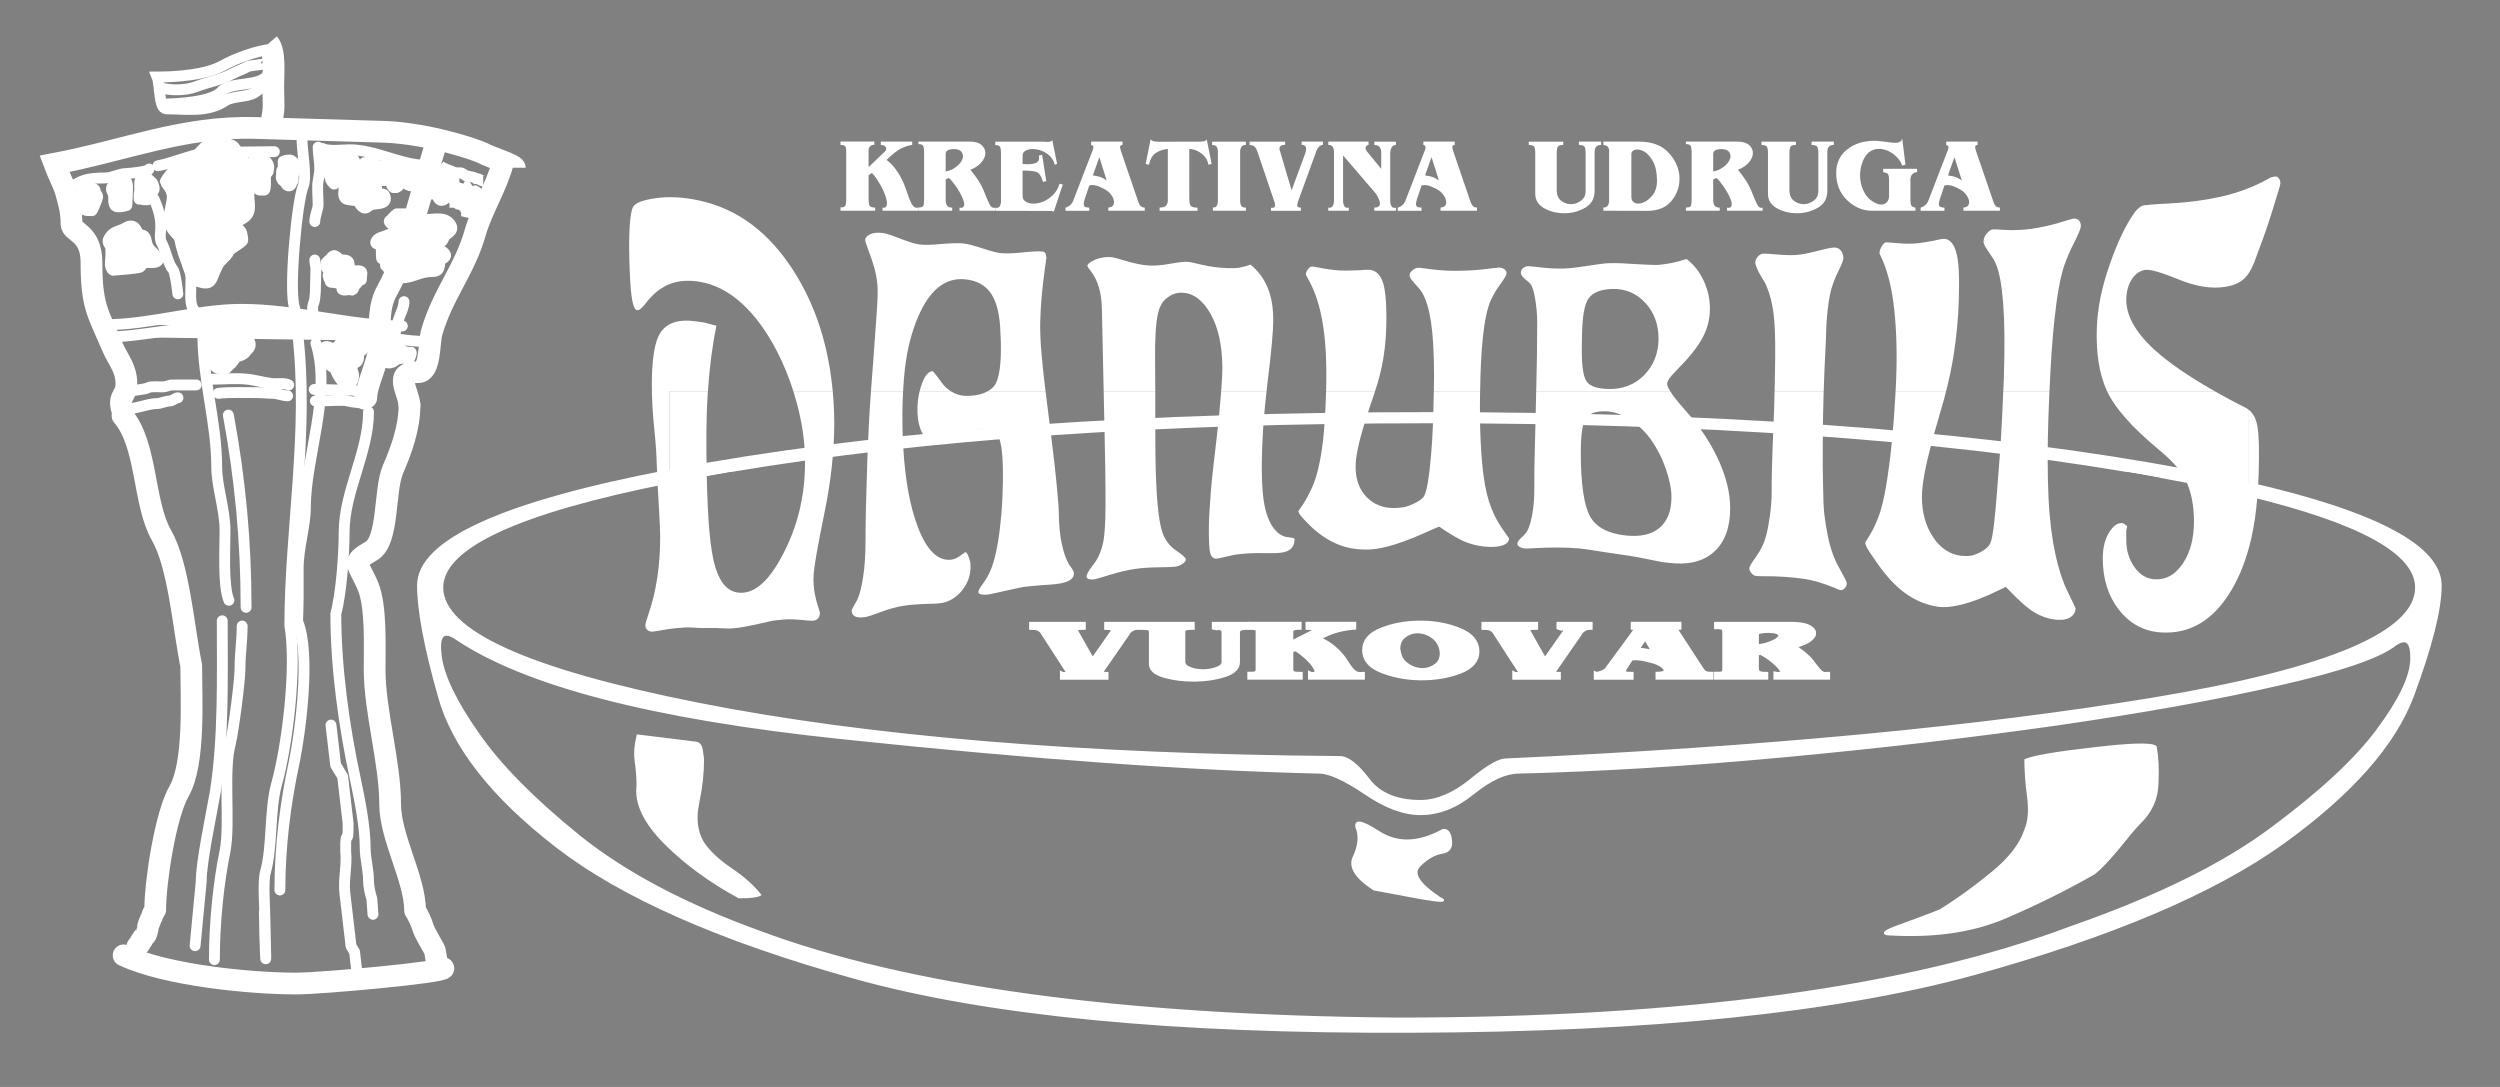
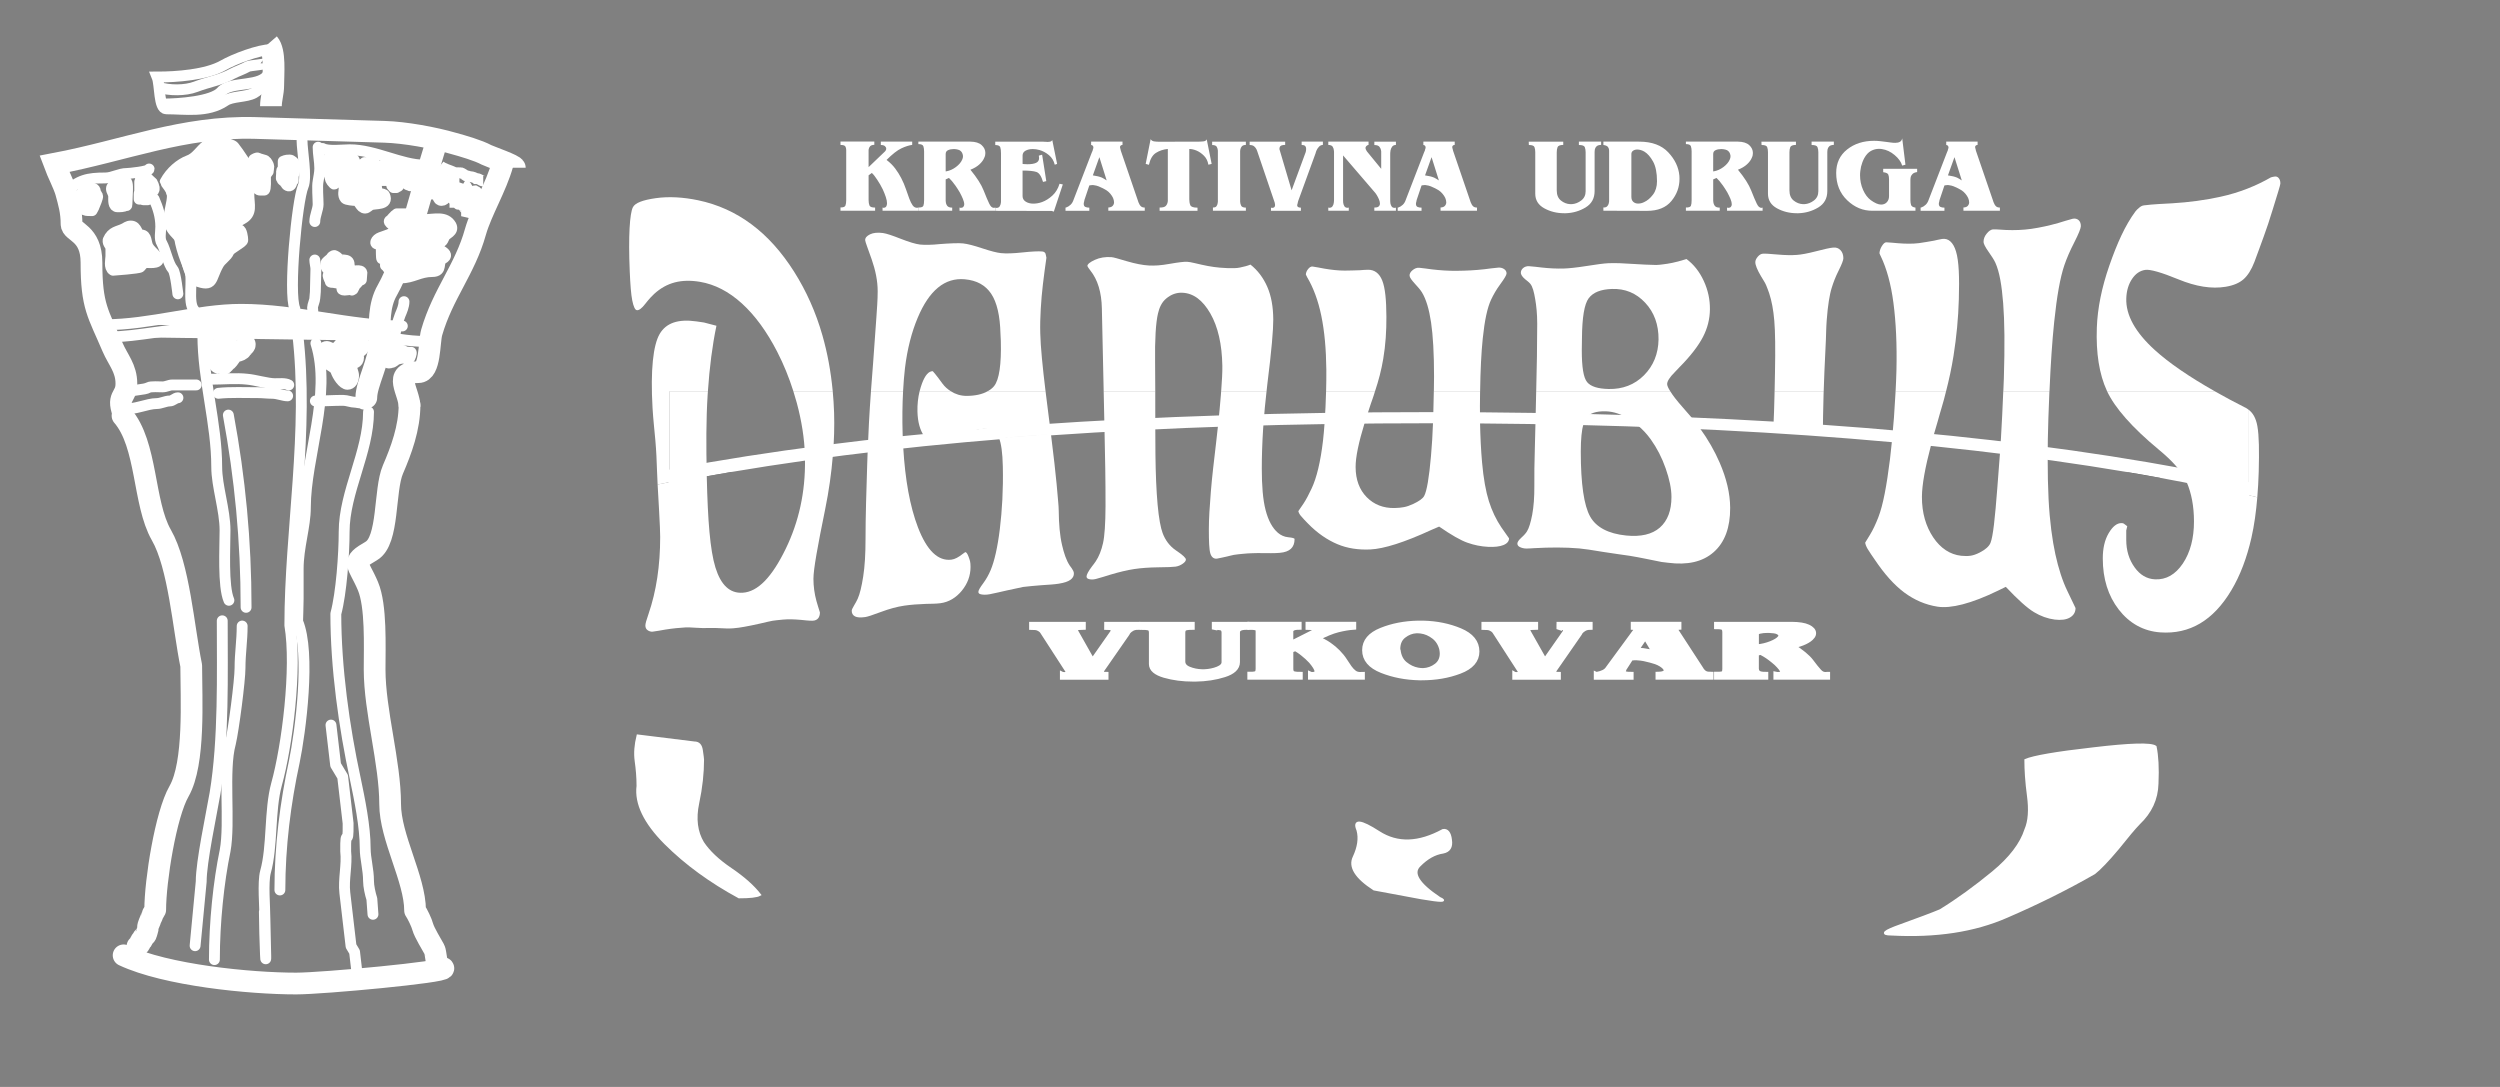
<svg xmlns="http://www.w3.org/2000/svg" version="1.1" id="Layer_1" x="0px" y="0px" width="230px" height="100px" viewBox="0 0 230 100" enable-background="new 0 0 230 100" xml:space="preserve">
  <rect x="0" y="0" width="230" height="100" fill="#808080" stroke="none" />
  <g>
-     <path fill="#FFFFFF" stroke="#FFFFFF" stroke-width="0.216" stroke-miterlimit="10" d="M206.826,44.455v1.09   c10.311,2.484,15.473,5.322,15.473,8.512c0,4.131-8.049,7.529-24.111,10.211c-16.098,2.662-35.998,4.535-59.664,5.619   c-0.617,0-1.713,0.625-3.254,1.91c-1.576,1.268-3.117,1.909-4.59,1.909c-2.191,0-3.801-0.68-4.795-2.02   c-1.027-1.343-1.883-2.021-2.637-2.021c-23.736-0.185-43.431-1.816-59.083-4.923C48.515,61.639,40.67,58.077,40.67,54.055   c0-3.713,6.992-6.947,20.941-9.707v-1.041c-15.422,2.938-23.133,6.459-23.133,10.549c0,2.221,0.616,5.619,1.919,10.209   c1.266,4.592,4.862,9.201,10.822,13.811c5.959,4.611,15.07,8.633,27.331,12.049c12.297,3.435,29.422,5.086,51.446,4.978   c21.815-0.074,38.975-1.838,51.58-5.289c12.567-3.474,22.021-7.476,28.393-12.028c6.336-4.556,10.344-9.091,12.021-13.609   c1.679-4.535,2.535-7.896,2.535-10.117C224.524,50.285,218.61,47.148,206.826,44.455z M218.735,67.168   c-2.021,2.736-5.308,5.769-9.795,9.092c-4.453,3.322-10.617,6.336-18.461,9.072c-14.83,5.582-35.519,8.393-61.992,8.393   c-25.414-0.221-45.004-2.901-58.705-8.024c-6.816-2.479-12.33-5.399-16.508-8.76c-4.178-3.379-7.295-6.521-9.316-9.459   c-2.055-2.92-3.185-5.289-3.425-7.089c-0.239-1.817,0.172-2.405,1.268-1.764c6.336,4.354,18.187,7.438,35.552,9.256   c17.363,1.838,32.023,2.902,44.01,3.179c0.926,0,2.33,0.643,4.213,1.909c1.885,1.285,3.563,1.91,5.104,1.91   c1.68,0,3.288-0.625,4.862-1.91c1.576-1.268,2.98-1.909,4.181-1.909c7.5-0.185,15.651-0.681,24.487-1.507   c8.836-0.825,17.158-1.801,25.037-2.92c7.844-1.139,14.658-2.352,20.412-3.674c5.754-1.303,9.316-2.533,10.721-3.672   c1.027-0.68,1.507-0.238,1.474,1.357C221.817,62.246,220.791,64.414,218.735,67.168z" />
    <path stroke="#000000" stroke-width="0.216" stroke-miterlimit="10" d="M64.351,43.827c0.952-0.173,1.923-0.345,2.932-0.514   C66.273,43.483,65.297,43.654,64.351,43.827z" />
    <path stroke="#000000" stroke-width="0.216" stroke-miterlimit="10" d="M195.651,43.314c1.067,0.179,2.099,0.359,3.103,0.543   C197.752,43.674,196.719,43.492,195.651,43.314z" />
    <path fill="#FFFFFF" stroke="#FFFFFF" stroke-width="0.216" stroke-miterlimit="10" d="M64.351,43.827   c0.947-0.173,1.923-0.345,2.932-0.514c17.707-2.994,39.113-4.481,64.22-4.481c25.002,0,46.408,1.487,64.149,4.481   c1.067,0.179,2.101,0.358,3.103,0.543c2.978,0.543,5.66,1.104,8.072,1.688v-1.09c-2.765-0.632-5.848-1.238-9.257-1.822   c-17.946-3.065-40.004-4.608-66.067-4.608c-26.236,0-48.293,1.543-66.171,4.608c-1.291,0.222-2.521,0.446-3.718,0.676v1.041   C62.5,44.174,63.406,44,64.351,43.827z" />
    <path fill="#FFFFFF" stroke="#FFFFFF" stroke-width="0.216" stroke-miterlimit="10" d="M132.752,76.379   c-2.228,1.211-4.181,1.285-5.894,0.185c-1.711-1.103-2.362-1.156-1.951-0.185c0.205,0.754,0.068,1.58-0.342,2.461   c-0.444,0.9,0.17,1.892,1.851,2.976c1.061,0.203,2.532,0.479,4.35,0.81c1.85,0.313,2.396,0.313,1.678,0   c-1.953-1.306-2.568-2.296-1.85-2.994c0.686-0.697,1.404-1.103,2.158-1.211c0.582-0.111,0.821-0.496,0.719-1.158   C133.401,76.6,133.127,76.305,132.752,76.379z" />
    <path fill="#FFFFFF" stroke="#FFFFFF" stroke-width="0.216" stroke-miterlimit="10" d="M67.233,79.949   c-1.166-0.791-2.021-1.598-2.569-2.426c-0.582-0.973-0.754-2.186-0.445-3.635c0.308-1.451,0.445-2.773,0.445-4.004   c0-0.074-0.035-0.351-0.104-0.826c-0.068-0.496-0.273-0.734-0.685-0.734L58.67,67.68c-0.205,0.828-0.273,1.598-0.171,2.334   c0.103,0.733,0.171,1.506,0.171,2.295c-0.205,1.615,0.65,3.379,2.535,5.27c1.918,1.912,4.178,3.545,6.782,4.959   c0.992,0,1.645-0.072,1.918-0.221C69.289,81.527,68.397,80.738,67.233,79.949z" />
    <path fill="#FFFFFF" stroke="#FFFFFF" stroke-width="0.216" stroke-miterlimit="10" d="M192.582,68.863   c-3.425,0.385-5.515,0.754-6.232,1.064c0,0.899,0.068,2.002,0.24,3.289c0.17,1.285,0.104,2.33-0.24,3.121   c-0.41,1.284-1.404,2.606-3.014,3.93c-1.61,1.322-3.22,2.498-4.83,3.488c-0.787,0.332-1.986,0.772-3.596,1.358   c-1.609,0.569-1.919,0.847-0.892,0.847c4.075,0.219,7.604-0.313,10.584-1.617c2.979-1.285,5.649-2.625,8.082-4.021   c0.514-0.404,1.231-1.156,2.157-2.258c0.892-1.121,1.541-1.893,1.953-2.314c1.062-1.01,1.644-2.223,1.679-3.654   c0.067-1.45,0-2.569-0.173-3.396C197.892,68.404,195.974,68.459,192.582,68.863z" />
    <path fill="none" stroke="#FFFFFF" stroke-width="2" stroke-miterlimit="10" d="M47.361,15.43c0-0.236-2.243-1.002-2.6-1.18   c-0.765-0.414-2.192-0.824-3.059-1.063c-1.835-0.53-4.435-1.002-6.32-1.061l-11.928-0.354c-6.626-0.179-11.928,2.063-18.452,3.302   c0.306,0.825,0.866,1.887,1.07,2.594c0.255,0.943,0.51,1.77,0.51,2.948c0,0.767,1.834,0.767,1.834,3.537   c0,4.067,0.612,4.658,1.938,7.782c0.51,1.181,1.274,1.945,1.274,3.361c0,1.414-1.02,1.002-0.153,3.065" />
    <path stroke="#FFFFFF" stroke-width="1" stroke-linecap="round" stroke-linejoin="round" stroke-miterlimit="10" d="   M6.073,17.67c1.173-1.121,1.988-1.298,3.619-1.298c0.663,0,1.274-0.413,1.987-0.413c0.205,0,2.039-0.177,2.039-0.412" />
-     <path stroke="#FFFFFF" stroke-width="1" stroke-linecap="round" stroke-linejoin="round" stroke-miterlimit="10" d="   M14.536,15.252c1.58-0.296,3.466-1.238,5.097-1.238l5.606-0.06" />
    <path stroke="#FFFFFF" stroke-width="1" stroke-linecap="round" stroke-linejoin="round" stroke-miterlimit="10" d="   M29.674,13.66c0.51,0.294,1.886,0.118,2.498,0.118c2.344,0,4.74,1.414,6.881,1.414" />
    <path stroke="#FFFFFF" stroke-width="1" stroke-miterlimit="10" d="M40.481,15.252c0.355,0.295,0.917,0.413,1.273,0.59   c0.102,0.06,0.561,0.06,0.663,0.06c0.051,0,0.407,0.235,0.407,0.235c0.051,0,0.357,0.117,0.459,0.117   c0.153,0,0.459,0.118,0.51,0.178h0.102c0.153,0,0.459,0.236,0.562,0.236" />
    <path stroke="#FFFFFF" stroke-width="1" stroke-linecap="round" stroke-linejoin="round" stroke-miterlimit="10" d="   M29.267,13.541c0,0.649,0.152,1.299,0.152,1.946c0,0.413-0.102,0.826-0.152,1.181c-0.102,0.471,0,1.592,0,2.121   c0,0.473-0.305,1.061-0.305,1.592" />
    <path stroke="#FFFFFF" stroke-width="1" stroke-linecap="round" stroke-linejoin="round" stroke-miterlimit="10" d="   M28.961,23.92c0,0.234,0.101,0.59,0.101,0.824c0,0.646-0.05,1.475-0.05,2.122c0,0.119-0.051,0.472-0.051,0.59   c0,0.177-0.205,0.648-0.205,0.826c0,0.295,0.051,0.589,0.051,0.767" />
    <path stroke="#FFFFFF" stroke-width="1" stroke-linecap="round" stroke-linejoin="round" stroke-miterlimit="10" d="   M37.167,27.752c0,0.412-0.204,0.883-0.356,1.237c-0.204,0.53-0.51,1.592-0.51,2.24" />
    <path fill="none" stroke="#FFFFFF" stroke-width="2" stroke-miterlimit="10" d="M46.24,15.075   c-0.612,2.181-1.938,4.304-2.498,6.249c-0.969,3.479-3.008,5.721-4.027,9.257c-0.254,0.886-0.102,3.655-1.223,3.655   c-2.447,0-0.816,1.77-0.816,3.186" />
    <path stroke="#FFFFFF" stroke-width="1" stroke-linecap="round" stroke-linejoin="round" stroke-miterlimit="10" d="   M14.179,18.318c0.357,0.825,0.612,1.592,0.612,2.535c0,0.531-0.153,1.121,0.102,1.533c0.357,0.647,0.562,1.887,1.02,2.416   c0.255,0.295,0.459,2.359,0.459,2.301" />
    <path stroke="#FFFFFF" stroke-width="1" stroke-linecap="round" stroke-linejoin="round" stroke-miterlimit="10" d="   M15.758,17.551c0.255,1.063,0.663,1.888,0.663,3.125c0,1.593,0.509,2.89,1.019,4.127c0.357,0.886-0.204,3.008,0.408,3.716" />
    <path fill="#FFFFFF" stroke="#FFFFFF" stroke-width="1" stroke-linecap="round" stroke-linejoin="round" stroke-miterlimit="10" d="   M9.643,29.875c4.179,0,8.461-1.416,12.539-1.416c5.097,0,10.093,1.532,14.833,1.532" />
    <path fill="#FFFFFF" stroke="#FFFFFF" stroke-width="1" stroke-linecap="round" stroke-linejoin="round" stroke-miterlimit="10" d="   M10.049,30.994c2.599,0,5.76-0.824,8.716-0.824h10.908c3.313,0,6.32,1.236,9.379,1.236" />
    <path stroke="#FFFFFF" stroke-width="1" stroke-linecap="round" stroke-linejoin="round" stroke-miterlimit="10" d="   M11.833,36.065c0.459-0.235,1.428-0.179,1.835-0.413c0.204-0.117,1.02-0.059,1.275-0.059c0.357,0,0.611-0.178,0.917-0.178   c0.714,0,1.479,0,2.192,0" />
    <path fill="none" stroke="#FFFFFF" stroke-width="1" stroke-linecap="round" stroke-linejoin="round" stroke-miterlimit="10" d="   M11.375,37.598c1.02,0.117,2.141-0.471,3.059-0.471c0.356,0,0.815-0.236,1.171-0.236c0.306,0,0.51-0.295,0.766-0.295" />
    <path stroke="#FFFFFF" stroke-width="1" stroke-linecap="round" stroke-linejoin="round" stroke-miterlimit="10" d="   M19.429,34.887c1.02,0,2.294-0.118,3.313,0c0.714,0.059,1.886,0.412,2.548,0.412c0.409,0,0.969-0.06,1.275,0.117" />
    <path stroke="#FFFFFF" stroke-width="1" stroke-linecap="round" stroke-linejoin="round" stroke-miterlimit="10" d="   M20.091,36.184c1.07-0.118,2.497-0.059,3.67-0.059c0.407,0,0.866,0.059,1.274,0.059c0.51,0,1.02,0.234,1.428,0.234" />
-     <path fill="#FFFFFF" stroke="#FFFFFF" stroke-width="1" stroke-linecap="round" stroke-linejoin="round" stroke-miterlimit="10" d="   M28.908,35.829c0.969,0,1.988,0.058,2.957,0.058c0.357,0,0.816-0.058,1.07,0.238c0.153,0.176,0.867,0.471,1.122,0.471" />
    <path fill="none" stroke="#FFFFFF" stroke-width="1" stroke-linecap="round" stroke-linejoin="round" stroke-miterlimit="10" d="   M29.013,36.891c0.814,0,1.732-0.06,2.548-0.06c0.356,0,0.765,0.177,1.122,0.177c0.152,0,0.305,0.06,0.407,0.06h0.204   c0,0,0.102,0.118,0.152,0.118" />
    <path fill="none" stroke="#FFFFFF" stroke-width="2" stroke-linecap="round" stroke-linejoin="round" stroke-miterlimit="10" d="   M37.676,37.243c0,2.123-0.764,4.187-1.528,5.955c-0.815,1.888-0.356,6.545-1.988,7.489c-1.937,1.119-1.224,1.061-0.306,3.242   c0.765,1.828,0.611,5.481,0.611,7.664c0,3.834,1.428,8.549,1.428,12.383c0,3.063,2.293,6.898,2.293,9.787   c0.205,0.295,0.611,1.121,0.714,1.533c0.153,0.53,0.815,1.59,1.07,2.063c0.103,0.178,0.255,1.65,0.306,1.65" />
    <path fill="none" stroke="#FFFFFF" stroke-width="2" stroke-linecap="round" stroke-linejoin="round" stroke-miterlimit="10" d="   M11.272,38.246c2.294,2.653,1.886,8.02,3.568,10.967c1.632,2.83,2.039,8.549,2.752,12.027c0,3.008,0.357,8.963-1.121,11.557   c-1.224,2.123-2.192,8.254-2.192,10.908c-0.052,0.117-0.255,0.412-0.255,0.471c0,0.062-0.153,0.354-0.153,0.354   c-0.051,0.235-0.255,0.531-0.255,0.826c0,0.059-0.153,0.473-0.153,0.53c-0.051,0.234-0.306,0.293-0.357,0.529   c-0.051,0.178-0.102,0.062-0.153,0.178l-0.051,0.117c0,0.06-0.153,0.295-0.255,0.354" />
    <path fill="none" stroke="#FFFFFF" stroke-width="1" stroke-linecap="round" stroke-linejoin="round" stroke-miterlimit="10" d="   M18.664,30.818c0,4.127,1.274,8.136,1.274,12.146c0,1.769,0.765,3.949,0.765,5.836c0,1.592-0.204,5.129,0.356,6.427" />
    <path stroke="#FFFFFF" stroke-width="1" stroke-linecap="round" stroke-linejoin="round" stroke-miterlimit="10" d="   M27.788,12.952c0,0.884,0.459,3.361,0.103,4.187c-0.562,1.298-1.376,9.848-0.765,11.262" />
    <path stroke="#FFFFFF" stroke-width="2" stroke-linecap="round" stroke-linejoin="round" stroke-miterlimit="10" d="   M40.072,13.365c-1.173,3.655-2.6,10.082-4.435,13.324c-0.815,1.415-0.714,3.066-0.714,4.835c0,1.651-1.223,3.772-1.223,5.069" />
    <path fill="none" stroke="#FFFFFF" stroke-width="1" stroke-linecap="round" stroke-linejoin="round" stroke-miterlimit="10" d="   M27.379,30.641c1.071,9.021-0.713,18.219-0.713,26.887c0.662,3.949-0.254,11.143-1.223,14.621c-0.663,2.418-0.357,5.719-1.02,8.076   c-0.256,0.945-0.051,3.244-0.051,4.305c0.203,7.666-0.051,1.299-0.051-0.648" />
    <path fill="none" stroke="#FFFFFF" stroke-width="1" stroke-linecap="round" stroke-linejoin="round" stroke-miterlimit="10" d="   M29.063,31.584c1.479,4.657-0.968,10.494-0.968,15.094c0,1.77-0.663,3.656-0.663,5.66v2.771c0,0.412-0.052,2.063-0.052,2.063   c1.225,2.89,0.256,10.201-0.305,12.914c-0.816,3.771-1.325,7.781-1.325,11.791" />
    <path fill="none" stroke="#FFFFFF" stroke-width="1" stroke-linecap="round" stroke-linejoin="round" stroke-miterlimit="10" d="   M33.904,37.893c0,3.715-2.242,7.369-2.242,11.025c0,2.064-0.256,5.66-0.766,7.547c0,4.953,0.766,10.436,1.785,15.151   c0.407,1.945,0.917,4.422,0.917,6.429c0,0.942,0.306,1.944,0.306,3.006c0,0.473,0.153,1.18,0.306,1.651l0.103,1.414" />
    <path fill="none" stroke="#FFFFFF" stroke-width="2" stroke-linecap="round" stroke-linejoin="round" stroke-miterlimit="10" d="   M11.373,87.891c3.9,1.828,11.593,2.594,15.872,2.594c2.438,0,13.813-1.061,13.541-1.414" />
    <path fill="none" stroke="#FFFFFF" stroke-width="1" stroke-linecap="round" stroke-linejoin="round" stroke-miterlimit="10" d="   M20.447,57.113c0,4.895,0.153,10.908-0.662,15.861c-0.357,2.063-1.274,6.309-1.274,8.135l-0.562,5.896" />
    <path fill="none" stroke="#FFFFFF" stroke-width="1" stroke-linecap="round" stroke-linejoin="round" stroke-miterlimit="10" d="   M21.008,38.188c1.07,5.779,1.632,11.557,1.632,17.688" />
    <path fill="#FFFFFF" stroke="#FFFFFF" stroke-width="1" stroke-linecap="round" stroke-linejoin="round" stroke-miterlimit="10" d="   M15.197,16.727c0.51-0.943,1.376-1.65,2.141-1.945c0.713-0.236,1.121-1.002,1.682-1.415c0.611-0.472,2.243-0.178,2.497,0.118   c0.307,0.354,1.733,2.477,1.733,2.711c0,0.648-0.356,1.002-0.356,1.65c0,1.002,0.356,1.77-0.611,2.301   c-0.612,0.354-1.887,1.002-0.256,1.002c0.204,0,0.307,0.708,0.307,0.943s-1.173,0.767-1.275,1.061   c-0.203,0.473-0.713,0.709-0.968,1.182c-0.765,1.354-0.408,2.121-2.09,1.473c-0.408-0.117-0.917-1.827-0.917-2.418   c0-1.768-1.529-1.826-1.529-3.241c0-0.767,0.306-1.415,0.306-2.183C15.86,17.492,15.197,16.784,15.197,16.727z" />
    <path fill="#FFFFFF" stroke="#FFFFFF" stroke-width="1" stroke-linecap="round" stroke-linejoin="round" stroke-miterlimit="10" d="   M9.947,22.092c0.356-0.826,0.917-0.768,1.478-1.062c0.153-0.06,0.306-0.235,0.612-0.235c0.611,0,0.51,0.825,0.968,0.825   c0.51,0,0.408,0.707,0.612,1.062c0.153,0.295,0.459,0.529,0.765,0.884c0.612,0.708-0.561,0.59-0.867,0.59   c-0.306,0-0.408,0.179-0.611,0.413c-0.102,0.117-2.447,0.295-2.498,0.295c-0.407-0.236-0.204-1.002-0.204-1.298   c0-0.177,0-0.53,0-0.707C10.203,22.563,9.896,22.445,9.947,22.092z" />
    <path fill="#FFFFFF" stroke="#FFFFFF" stroke-width="1" stroke-linecap="round" stroke-linejoin="round" stroke-miterlimit="10" d="   M30.185,23.979c0,0,0.306-0.236,0.306-0.295s0.204-0.178,0.255-0.178c0.051,0,0.356,0.178,0.356,0.235   c0.204,0.354,1.02-0.06,1.02,0.591c0,0.059,0.052,0.235,0.052,0.354c0,0.06,0,0.296,0.051,0.296c0.203,0,1.02-0.236,1.07,0.116   c0,0.061-0.051,0.648-0.051,0.648l-0.256,0.118c-0.051,0.06-0.102,0.235-0.203,0.235c-0.051,0-0.307,0.531-0.307,0.531   c-0.203,0,0.052-0.119-0.102,0.059l-0.102-0.059c-0.102,0-0.408,0.059-0.561,0.059c-0.051,0-0.256,0-0.256-0.117   c0-0.118-0.051-0.354,0.052-0.413c0,0,0.255-0.295,0.204-0.413c-0.051-0.177-0.357,0.118-0.357,0.118   c-0.051,0-0.255,0.118-0.306,0.118l-0.051,0.059c-0.052,0-0.255-0.059-0.356-0.059c-0.052,0-0.256,0-0.256-0.061   c0-0.059-0.203-0.472-0.203-0.531c0-0.176,0.152-0.233,0.203-0.353c0,0-0.203-0.118-0.203-0.177   c-0.051-0.118-0.203-0.236-0.203-0.413v-0.235C29.981,24.154,30.133,24.036,30.185,23.979z" />
    <path fill="#FFFFFF" stroke="#FFFFFF" stroke-width="1" stroke-linecap="round" stroke-linejoin="round" stroke-miterlimit="10" d="   M31.967,16.727c0.307-0.178,0.715-0.118,1.02-0.118c0.256,0,0.408-0.118,0.51,0.177c0.205,0.473,1.02,0.061,1.122,0.296   l0.051,0.353c0,0.531,0.612,0.296,0.714,0.531c0.408,0.943-0.918,0.707-1.274,0.885c-0.153,0.06-0.356,0.295-0.51,0.295   c-0.459,0-0.51-0.707-0.917-0.707c-0.153,0-0.816-0.059-0.918-0.178c-0.255-0.295-0.102-0.707-0.102-1.002   c0-0.119,0-0.473,0.152-0.473c0.102,0,0.561-0.059,0.765-0.059c0.103,0,0.255,0,0.356,0c0.051,0,0.204-0.178,0.357-0.178" />
    <path fill="#FFFFFF" stroke="#FFFFFF" stroke-width="1" stroke-linecap="round" stroke-linejoin="round" stroke-miterlimit="10" d="   M36.504,19.674h1.377c0.152,0,0.611-0.472,0.764-0.178c0.204,0.354-0.102,0.708,0.357,0.708c0.968,0,1.987-0.354,2.498,0.531   c0.305,0.589-0.511,0.767-0.612,1.062c-0.204,0.472-0.255,0.53-0.765,0.53c-0.561,0-0.357,0.177-0.153,0.412   c0.103,0.118,1.632,0.59,0.765,1.062c-0.561,0.295,0.051,1.181-0.969,1.181c-1.172,0-1.783,0.589-2.904,0.589   c-0.205,0-0.357-0.707-0.969-0.707c-0.102,0-0.306-0.354-0.408-0.413c-0.152-0.06,0.307-0.472,0.357-0.472   c0.152-0.059-0.663-0.178-0.714-0.178c-0.051,0-0.051-0.824-0.051-0.942c0-0.295,0.561-0.472,0.51-0.53   c-0.052-0.06-0.562,0.059-0.562,0.059c-0.611,0.236-0.561-0.235-0.152-0.472c0.306-0.177,1.58-0.413,1.58-0.942   c0-0.118-0.918-0.531-0.561-0.709C35.995,20.204,36.301,19.791,36.504,19.674z" />
    <path fill="#FFFFFF" stroke="#FFFFFF" stroke-width="1" stroke-linecap="round" stroke-linejoin="round" stroke-miterlimit="10" d="   M31.458,31.406c0.357-0.295,1.071-0.589,1.479-0.354c0.204,0.117,0.307,0,0.459,0.293c0.307,0.531-0.051,1.063-0.459,1.063   c-0.203,0,0.051,0.472,0.051,0.472c0,0.59-0.51,0.473-0.611,0.707c-0.102,0.236,0.153,0.709,0.153,0.943   c0,0.473-0.204,0.826-0.562,0.826c-0.407,0-0.917-0.768-1.07-1.239c-0.102-0.354-0.969-0.647-0.969-0.825   c0-0.295-0.561-1.414,0.153-1.414c0.153,0,0.562,0.295,0.765,0.178C30.947,31.996,31.356,31.525,31.458,31.406z" />
    <path fill="#FFFFFF" stroke="#FFFFFF" stroke-width="1" stroke-linecap="round" stroke-linejoin="round" stroke-miterlimit="10" d="   M36.301,31.82l0.51,0.354c0.102,0,0.203,0.06,0.254,0.06s0.103,0.118,0.153,0.118c0,0,0.255,0.06,0.407,0.06h0.204   C37.881,32.471,37.727,33,37.625,33s-0.152,0.061-0.203,0.061c-0.102,0-0.051-0.118-0.204-0.118c-0.255,0-0.714,0.06-0.866,0.235   c0,0-0.255,0.178-0.307,0.178c-0.102,0-0.458,0.177-0.458-0.178C35.587,32.586,35.739,31.879,36.301,31.82z" />
    <path stroke="#FFFFFF" stroke-width="2" stroke-linecap="round" stroke-linejoin="round" stroke-miterlimit="10" d="   M20.091,30.581c0,0.177-0.153,0.648-0.153,0.825v0.118c0,0.118,0.153,0.235,0.153,0.295c0,0.412,0,0.885,0,1.298   c0,0.117,0.051,0.294,0.102,0.294c0.103,0,0.255,0.177,0.356,0.06c0.052-0.06,0.205-0.235,0.205-0.235   c0.356-0.177,0.561-0.942,1.02-0.942c0.152,0,0.407-0.119,0.458-0.236c0-0.06,0.052-0.06,0.103-0.118   c0.051-0.06,0.051-0.117,0.152-0.177c0.102-0.06-0.051-0.295-0.152-0.354c0,0-0.204-0.177-0.256-0.177   c-0.305,0-0.713-0.118-1.02-0.118c-0.203,0-0.458-0.06-0.51-0.235c-0.051-0.117-0.203-0.178-0.254-0.236   C20.295,30.641,20.091,30.404,20.091,30.581z" />
    <path fill="#FFFFFF" stroke="#FFFFFF" stroke-width="1" stroke-linecap="round" stroke-linejoin="round" stroke-miterlimit="10" d="   M26.056,14.84c0,0.176,0,0.412,0,0.59c0,0.117-0.152,0.235-0.152,0.295v0.234c0,0.178-0.051,0.473,0,0.53   c0.051,0.06,0.152,0.179,0.203,0.179c0.102,0.059,0.203,0.354,0.357,0.412c0.254,0.116,0.356-0.119,0.407-0.354   c0-0.059,0.103-0.118,0.103-0.118v-0.354c0-0.117,0.152-0.529,0.152-0.589v-0.59c-0.051-0.119-0.306-0.354-0.459-0.354   C26.515,14.721,26.31,14.721,26.056,14.84z" />
    <path fill="#FFFFFF" stroke="#FFFFFF" stroke-width="1" stroke-linecap="round" stroke-linejoin="round" stroke-miterlimit="10" d="   M24.066,14.662c0.152,0.059,0.256,0.059,0.357,0.118c0.102,0.06,0.306,0.412,0.306,0.53c0,0.177-0.051,0.354-0.051,0.472   c0,0-0.255,0.295-0.255,0.472c0,0.178,0.051,1.18-0.102,1.238c0,0-0.357,0-0.408,0c-0.255,0-0.459-0.472-0.561-0.648   c-0.153-0.295-0.103-1.119-0.103-1.532c0-0.06,0-0.472,0-0.472s0.103-0.119,0.103-0.178c0,0,0.203-0.117,0.254-0.117   C23.71,14.485,23.761,14.604,24.066,14.662z" />
    <path fill="#FFFFFF" stroke="#FFFFFF" stroke-width="1" stroke-linecap="round" stroke-linejoin="round" stroke-miterlimit="10" d="   M13.16,16.432l-0.204,0.059l-0.051,0.061v0.117l-0.051,0.06v0.118v0.059v0.059v0.061v0.061c0,0.057,0,0.234,0,0.293   c0,0.06,0,0.178,0,0.235c0,0.06-0.051,0.118-0.051,0.235c0,0.061,0,0.178,0,0.236c0,0.178,0,0.235,0,0.235h0.153h0.153   c0.102,0,0,0.06,0.102,0.06h0.153c0.051,0,0.153,0,0.204,0c0.051,0,0.152-0.06,0.152-0.06l0.102-0.06l0.103-0.06   c0,0,0-0.118,0-0.177v-0.117v-0.119l0.051-0.117l0.051-0.06l0.051-0.06h0.051v-0.059v-0.061h0.051v-0.059v-0.059v-0.061   l-0.051-0.06v-0.06v-0.058c0-0.06-0.102-0.178-0.102-0.235c0-0.061-0.051-0.061-0.102-0.119c-0.051-0.059-0.205-0.176-0.205-0.176   l-0.102-0.119h-0.051l-0.051-0.059h-0.102C13.362,16.314,13.464,16.314,13.16,16.432z" />
    <path fill="#FFFFFF" stroke="#FFFFFF" stroke-width="1" stroke-linecap="round" stroke-linejoin="round" stroke-miterlimit="10" d="   M11.272,16.608c-0.153,0.06-0.306,0.177-0.408,0.235c-0.051,0-0.255,0.117-0.306,0.117c-0.102,0.061-0.306,0.178-0.306,0.414   c0,0.234,0.204,0.411,0.204,0.706c0,0.354-0.051,0.944,0.357,0.944c0.205,0,0.612,0,0.714-0.118   c0.051-0.06,0.152,0.118,0.152-0.118c0-0.412,0.052-0.943,0.052-1.297C11.731,17.08,11.782,16.489,11.272,16.608z" />
    <path fill="#FFFFFF" stroke="#FFFFFF" stroke-width="1" stroke-linecap="round" stroke-linejoin="round" stroke-miterlimit="10" d="   M8.316,17.316c-0.204,0-0.612,0-0.663,0.117l-0.051,0.117c0,0.178-0.306,0.414-0.306,0.59c0,0-0.204,0.414-0.051,0.591   c0.051,0.059,0.051,0.295,0.254,0.295c0.306,0,0.153,0.177,0.306,0.295c0.103,0.058,0.46,0.058,0.664,0.058   c0,0,0.204-0.354,0.204-0.412c0.051-0.119,0.357-0.826,0.306-0.943s-0.205-0.295-0.205-0.413   C8.774,17.316,8.418,17.256,8.316,17.316z" />
    <path fill="#FFFFFF" stroke="#FFFFFF" stroke-width="1" stroke-linecap="round" stroke-linejoin="round" stroke-miterlimit="10" d="   M30.133,14.721c0,0.295,0,0.886,0.051,1.181c0,0.06,0.102,0.118,0.102,0.177c0.102,0.236,0.102,0.473,0.204,0.59l0.204,0.235   c0.051,0.118,0.254-0.118,0.306-0.177c0,0,0.102-0.412,0.102-0.473c0-0.412,0.408-0.472,0.51-0.707   c0.052-0.117,0.306-0.472,0.153-0.767l-0.102-0.118c0,0-0.103-0.178-0.153-0.178c-0.103,0-0.052,0-0.103-0.117c0,0-0.561,0-0.611,0   C30.644,14.367,30.286,14.309,30.133,14.721z" />
    <path fill="#FFFFFF" stroke="#FFFFFF" stroke-width="1" stroke-linecap="round" stroke-linejoin="round" stroke-miterlimit="10" d="   M31.561,15.782c0.103,0.118,0.153,0.295,0.255,0.354l0.152,0.059c0.103,0,0,0.119,0.103,0.119c0.051,0,0.153,0.117,0.204,0.059   c0,0,0.102-0.059,0.152-0.117c0.05-0.06,0.051-0.061,0.103-0.119c0.051-0.059,0.051-0.059,0.102-0.116v-0.236   c0-0.06,0-0.177,0-0.235v-0.18c0-0.059,0-0.117,0-0.177v-0.117c0-0.06,0-0.178,0-0.235l-0.051-0.119   c0-0.059-0.103-0.116-0.103-0.116l-0.102-0.119l-0.051-0.117h-0.051h-0.051h-0.051H32.12h-0.05h-0.05v0.06v0.059h-0.052   l-0.051,0.061v0.06h-0.051c0,0-0.051,0.177-0.051,0.235c0,0-0.051,0.117-0.051,0.177s-0.051,0.06-0.051,0.118l-0.051,0.059v0.061   l-0.052,0.059v0.117C31.61,15.43,31.61,15.606,31.561,15.782z" />
    <path fill="#FFFFFF" stroke="#FFFFFF" stroke-width="1" stroke-linecap="round" stroke-linejoin="round" stroke-miterlimit="10" d="   M33.854,14.956h-0.205h-0.102v0.06h-0.052c-0.051,0-0.203,0.178-0.203,0.236v0.354c0,0.118,0.051,0.295,0.051,0.413   c0,0.059,0.051,0.059,0.051,0.176v0.178v0.178l0.153,0.234c0.051,0.118,0.051,0.118,0.153,0.118h0.152c0.051,0,0.152,0,0.204,0   l0.102-0.06l0.051-0.06l0.052-0.116c0-0.061,0.051-0.119,0.051-0.119s0.051-0.117,0.051-0.177v-0.118l0.051-0.117V16.02   l0.051-0.118h0.051v-0.118h0.103v-0.059v-0.118v-0.06V15.43h0.051v-0.118c0-0.06-0.153-0.177-0.153-0.177s-0.051-0.179-0.102-0.179   c-0.051,0-0.051-0.059-0.102-0.059l-0.103-0.06H34.16h-0.051h-0.103C34.006,14.84,33.904,15.016,33.854,14.956z" />
    <path stroke="#FFFFFF" stroke-width="1" stroke-linecap="round" stroke-linejoin="round" stroke-miterlimit="10" d="   M35.128,15.252c0.407,0,0.356,0,0.356,0c0.051,0.06,0.051,0.06,0.153,0.117c0,0,0.05,0.118,0.05,0.178s0,0.118,0,0.178   c0,0.059-0.05,0.177-0.05,0.234v0.118c0,0.06-0.051,0.117-0.051,0.117v0.119l-0.052,0.116v0.119v0.059h-0.051h-0.051h-0.051h-0.051   h-0.103H35.18h-0.051h-0.051h-0.103c-0.051-0.059-0.102-0.178-0.102-0.294v-0.179c0-0.116-0.051-0.176-0.051-0.234   c0-0.061,0-0.178,0-0.178v-0.117h0.051l0.051-0.061C34.924,15.547,35.025,15.252,35.128,15.252z" />
    <path fill="#FFFFFF" stroke="#FFFFFF" stroke-width="1" stroke-linecap="round" stroke-linejoin="round" stroke-miterlimit="10" d="   M36.353,15.43c0,0,0.459,0,0.51,0c0.051,0,0.254-0.118,0.254-0.061c0.052,0.118,0.052,0.118,0.103,0.178v0.178   c0,0.059,0,0.295,0,0.295c0,0.059-0.103,0.117-0.103,0.117l-0.051,0.117l-0.102,0.118l-0.102,0.06l-0.051,0.059   c0,0-0.104,0.061-0.104,0.118c0,0,0,0.118,0,0.177v0.118v0.118l-0.051,0.117l-0.102,0.059h-0.051h-0.051v0.061H36.4H36.35h-0.051   H36.25h-0.051l-0.102-0.119l-0.052-0.058v-0.06c0-0.118-0.152-0.295-0.152-0.295c-0.102-0.118-0.102-0.236-0.102-0.236   s0-0.176,0-0.234c0-0.06,0-0.178,0-0.178l0.051-0.117l0.051-0.06l0.051-0.118c0.051-0.059,0.102-0.177,0.102-0.354" />
    <path stroke="#FFFFFF" stroke-width="1" stroke-linecap="round" stroke-linejoin="round" stroke-miterlimit="10" d="   M37.574,15.782c0.102,0,0.203,0.06,0.307,0.06c0.102,0,0,0.06,0.102,0.06h0.102h0.102l0.052,0.06c0,0.06,0,0.117,0,0.176   c0,0.06,0,0.179,0,0.179s-0.103,0.06-0.103,0.116v0.178h-0.102v0.118l-0.051,0.059v0.06v0.06v0.06v0.06h-0.051h-0.051H37.83h-0.103   v0.06l-0.102-0.06c-0.102,0-0.203-0.06-0.254-0.118c-0.051-0.059-0.103-0.059-0.103-0.118c0-0.116,0-0.235,0.052-0.295l0.051-0.116   h0.051l0.051-0.119l0.051-0.117C37.523,16.077,37.523,15.842,37.574,15.782z" />
    <path fill="#FFFFFF" stroke="#FFFFFF" stroke-width="1" stroke-linecap="round" stroke-linejoin="round" stroke-miterlimit="10" d="   M39.971,16.02c0.153,0,0.46,0,0.612,0.059l0.203,0.354c0.051,0.06,0.561-0.059,0.715,0c0.05,0,0.203,0.767,0.203,0.886   c0,0.177-0.306,0.294-0.408,0.412c-0.203,0.235-0.306,0.708-0.662,0.708c-0.459,0-0.254-0.59-0.663-0.59c-0.051,0-0.204,0-0.255,0   c-0.102,0-0.203,0-0.203-0.118c0-0.06-0.152-0.472-0.152-0.531s0.051-0.235,0.051-0.353l0.051-0.118   c0.051-0.06,0.051-0.177,0.152-0.236c0.051,0,0.203-0.295,0.203-0.295c0.103-0.06,0.052-0.117,0.153-0.117   C40.022,16.077,40.124,16.077,39.971,16.02z" />
    <path fill="#FFFFFF" stroke="#FFFFFF" stroke-width="1" stroke-miterlimit="10" d="M42.622,16.903   c0.102,0.06,0.306,0.235,0.356,0.354v0.295c0,0.234,0,0.117-0.051,0.177c0,0-0.103,0.059-0.103,0.118   c-0.051,0.177-0.102,0.06-0.102,0.117c-0.051,0.178-0.051,0-0.051,0.178c0,0.236-0.051,0.059-0.051,0.177l-0.052,0.177   l-0.102,0.118l-0.051,0.118c0,0-0.103,0.059-0.153,0.059H42.16c-0.051,0-0.051-0.117-0.051-0.117h-0.099l-0.102-0.06h-0.052v-0.118   h-0.051l-0.051-0.059v-0.118v-0.06v-0.119v-0.06v-0.059h0.051l0.051-0.117v-0.119c0-0.059,0.103-0.294,0.103-0.294v-0.177   c0-0.06,0.051-0.119,0.051-0.179l0.051-0.116v-0.06h0.052l0.051-0.06c0,0,0.051-0.118,0.102-0.118" />
    <path fill="#FFFFFF" stroke="#FFFFFF" stroke-width="1" stroke-miterlimit="10" d="M43.691,17.551   c0.255,0.119,0.203,0.178,0.356,0.354c0.051,0.06,0.306,0.412,0.306,0.472c0.051,0.178-0.152,0.235-0.152,0.235   c-0.051,0.06-0.307,0.235-0.307,0.235c-0.051,0.119-0.102,0.119-0.102,0.178c-0.051,0.117-0.051,0.059-0.152,0.117v0.178   c0,0-0.408,0.176-0.459,0.234l-0.255-0.06v-0.116c0-0.059-0.408-0.354-0.306-0.647c0.051-0.177,0.356-0.354,0.407-0.531   C43.028,18.199,43.487,17.551,43.691,17.551z" />
-     <path fill="none" stroke="#FFFFFF" stroke-width="2" stroke-miterlimit="10" d="M24.715,4c0.633,0.73,0.422,2.805,0.422,3.86   c0,0.649,0.035,1.26,0.035,1.91c0,0.69-0.211,1.26-0.211,1.911" />
+     <path fill="none" stroke="#FFFFFF" stroke-width="2" stroke-miterlimit="10" d="M24.715,4c0.633,0.73,0.422,2.805,0.422,3.86   c0,0.69-0.211,1.26-0.211,1.911" />
    <path fill="none" stroke="#FFFFFF" stroke-width="1" stroke-miterlimit="10" d="M25.102,7.454   c-0.526,0-1.159,0.772-1.722,1.099c-0.738,0.406-2.037,0.283-2.67,0.73c-1.617,1.098-3.655,0.73-5.412,0.73   c-0.702,0-0.562-2.234-0.843-2.926c1.792,0,4.533-0.203,6.044-1.058c1.055-0.608,3.338-1.463,4.428-1.463" />
    <path fill="none" stroke="#FFFFFF" stroke-width="1" stroke-miterlimit="10" d="M14.596,8.024   c0.949,0.325,2.459,0.325,3.408-0.041c1.159-0.447,2.319-0.61,3.409-1.22c0.386-0.202,0.983-0.406,1.404-0.65   c0.176-0.081,1.652-0.203,1.652-0.284" />
    <path fill="none" stroke="#FFFFFF" stroke-width="1" stroke-miterlimit="10" d="M15.086,9.568   c1.266,0,4.463-0.203,5.271-1.139c0.878-1.017,3.76-0.324,4.357-1.707" />
    <path fill="none" stroke="#FFFFFF" stroke-width="1" stroke-linecap="round" stroke-linejoin="round" stroke-miterlimit="10" d="   M32.904,90.027L32.62,87.58l-0.325-0.543l-0.071-0.611l-0.143-1.223l-0.143-1.225c-0.071-0.611-0.143-1.223-0.214-1.836   c-0.142-1.223,0.222-2.588,0.079-3.812c-0.031-2.518,0.254-0.069,0.222-2.588c0,0-0.214-1.836-0.285-2.446l-0.143-1.226   l-0.071-0.61l-0.324-0.541l-0.325-0.541c0,0-0.356-3.059-0.428-3.672" />
    <path fill="none" stroke="#FFFFFF" stroke-width="1" stroke-linecap="round" stroke-linejoin="round" stroke-miterlimit="10" d="   M22.279,57.596c0,1.363-0.197,2.5-0.197,3.865c0,1.137-0.589,5.682-0.885,6.932c-0.688,2.502,0,7.273-0.49,9.889   c-0.59,2.84-0.982,6.592-0.982,10.002" />
    <path fill="#FFFFFF" d="M141.262,38.913c1.484,0.023,2.957,0.054,4.414,0.091l0,0C144.219,38.967,142.748,38.938,141.262,38.913   L141.262,38.913z" />
    <path fill="#FFFFFF" d="M153.377,35.336c0-0.25,0.217-0.615,0.705-1.099c0.141-0.14,0.271-0.29,0.412-0.435   c1.053-1.061,1.756-1.991,2.176-2.797c0.422-0.809,0.635-1.656,0.643-2.555c0.008-0.873-0.168-1.74-0.566-2.605   c-0.396-0.859-0.934-1.531-1.592-2.014c-0.566,0.18-0.996,0.29-1.316,0.354c-0.321,0.063-0.598,0.108-0.813,0.132   c-0.213,0.023-0.443,0.063-0.658,0.061c-0.674-0.014-1.348-0.045-2.021-0.09c-0.949-0.064-1.729-0.102-2.388-0.072   c-0.414,0.018-1.104,0.115-2.021,0.26c-0.901,0.142-1.592,0.213-2.037,0.227c-0.674,0.02-1.346-0.011-2.051-0.09   c-0.396-0.045-0.795-0.098-1.179-0.123c-0.198-0.014-0.395,0.046-0.537,0.166c-0.147,0.124-0.209,0.268-0.215,0.408   c-0.008,0.213,0.146,0.41,0.384,0.617c0.159,0.139,0.336,0.25,0.475,0.416c0.231,0.273,0.349,0.774,0.461,1.428   c0.103,0.592,0.185,1.341,0.185,2.256c0,2.014-0.039,4.057-0.092,6.146c-0.002,0.022-0.002,0.041-0.002,0.063h12.33   C153.48,35.705,153.377,35.478,153.377,35.336z M151.25,34.524c-0.881,0.883-1.976,1.288-3.246,1.264   c-0.994-0.019-1.656-0.228-1.99-0.634c-0.34-0.415-0.49-1.393-0.49-2.93c0-0.37,0.014-0.741,0.016-1.11   c0.014-1.899,0.217-3.134,0.613-3.666c0.416-0.56,1.133-0.829,2.143-0.864c1.209-0.041,2.222,0.372,3.063,1.27   c0.828,0.884,1.24,2.021,1.226,3.381C152.565,32.543,152.114,33.654,151.25,34.524z" />
    <path fill="#FFFFFF" d="M156.352,39.381c-1.805-0.084-3.63-0.158-5.48-0.223C152.721,39.223,154.547,39.299,156.352,39.381z" />
    <path fill="#FFFFFF" d="M155.551,38.324c-0.239-0.285-0.489-0.566-0.735-0.844c-0.556-0.627-0.926-1.113-1.158-1.489h-12.329   c-0.027,1.063-0.049,2.035-0.065,2.922c1.485,0.023,2.956,0.054,4.415,0.091c0.062-0.214,0.131-0.394,0.215-0.518   c0.311-0.463,0.947-0.673,1.852-0.645c0.719,0.024,1.437,0.271,2.174,0.729c0.273,0.17,0.531,0.369,0.78,0.58   c0.06,0.002,0.115,0.005,0.175,0.007c1.851,0.064,3.676,0.139,5.479,0.223c0.01,0,0.021,0.002,0.03,0.002   C156.125,39.029,155.848,38.676,155.551,38.324z" />
    <path fill="#FFFFFF" d="M188.987,29.603c0.244-2.358,0.552-4.087,0.935-5.207c0.215-0.63,0.518-1.334,0.92-2.115   c0.395-0.772,0.588-1.269,0.596-1.465c0.008-0.246-0.07-0.44-0.199-0.558c-0.146-0.131-0.342-0.184-0.566-0.129   c-0.448,0.111-0.887,0.267-1.315,0.389c-0.812,0.229-1.638,0.416-2.479,0.537c-0.767,0.108-1.547,0.137-2.326,0.104   c-0.398-0.016-0.797-0.062-1.164-0.055c-0.232,0.003-0.438,0.172-0.611,0.387c-0.193,0.236-0.291,0.481-0.291,0.746   c0,0.213,0.174,0.519,0.459,0.924c0.281,0.403,0.504,0.737,0.627,1.009c0.383,0.846,0.59,2.1,0.719,3.737   c0.131,1.644,0.154,3.946,0.063,6.896c-0.013,0.412-0.032,0.789-0.048,1.188h4.246C188.658,33.51,188.801,31.377,188.987,29.603z" />
    <path d="M184.002,41.635c1.472,0.18,2.924,0.365,4.353,0.563C186.926,42,185.473,41.814,184.002,41.635L184.002,41.635z" />
    <path fill="#FFFFFF" d="M188.451,38.473c0.028-0.862,0.061-1.688,0.096-2.48h-4.246c-0.061,1.525-0.133,2.985-0.213,4.325   c-0.026,0.45-0.056,0.888-0.086,1.315c1.472,0.182,2.924,0.367,4.353,0.565c0.011,0.001,0.021,0.003,0.03,0.004   C188.385,41.037,188.406,39.801,188.451,38.473z" />
    <path fill="#FFFFFF" d="M83.258,33.862c0.215-1.78,0.621-3.317,1.164-4.612c1.064-2.548,2.51-3.72,4.332-3.557   c1.117,0.102,1.904,0.543,2.436,1.333c0.525,0.785,0.816,2.021,0.855,3.703c0.006,0.209,0.027,0.417,0.031,0.622   c0.057,2.188-0.15,3.576-0.613,4.162c-0.152,0.193-0.36,0.346-0.592,0.478h5.319c-0.277-2.276-0.453-4.06-0.485-5.321   c-0.02-0.73,0-1.486,0.045-2.242c0.047-0.754,0.104-1.516,0.199-2.282c0.104-0.812,0.199-1.626,0.322-2.435   c-0.047-0.205-0.064-0.357-0.107-0.423c-0.064-0.095-0.152-0.141-0.291-0.153c-0.336-0.029-0.949-0.002-1.807,0.09   c-0.857,0.092-1.5,0.113-1.975,0.063c-0.352-0.034-0.934-0.181-1.699-0.434c-0.779-0.259-1.363-0.413-1.791-0.46   c-0.184-0.021-0.506-0.027-0.92-0.01c-0.412,0.021-0.826,0.037-1.209,0.072c-0.383,0.037-0.719,0.066-1.041,0.068   c-0.32,0.002-0.582,0-0.795-0.025c-0.398-0.048-0.98-0.222-1.762-0.527c-0.766-0.301-1.301-0.484-1.637-0.532   c-0.477-0.065-0.893-0.029-1.195,0.12c-0.295,0.145-0.461,0.328-0.443,0.548c0.012,0.169,0.248,0.748,0.596,1.75   c0.342,0.981,0.553,1.97,0.553,2.942c0,0.813-0.068,1.636-0.123,2.451c-0.221,3.258-0.402,5.479-0.49,6.657   c-0.002,0.027-0.003,0.054-0.005,0.081h2.954C83.125,35.252,83.178,34.534,83.258,33.862z" />
    <path d="M82.977,41.163c-1.035,0.113-2.059,0.229-3.073,0.351C80.917,41.394,81.942,41.277,82.977,41.163z" />
    <path d="M96.689,39.946L96.689,39.946c-1.609,0.112-3.191,0.233-4.758,0.362C93.5,40.18,95.082,40.059,96.689,39.946z" />
    <path fill="#FFFFFF" d="M86.705,35.289c-0.283-0.382-0.492-0.675-0.658-0.869c-0.064-0.072-0.139-0.164-0.23-0.271   c-0.383-0.005-0.707,0.369-0.994,1.132c-0.087,0.229-0.156,0.469-0.216,0.711h2.863C87.188,35.812,86.924,35.59,86.705,35.289z" />
    <path fill="#FFFFFF" d="M83.043,39.946c-0.044-1.412-0.026-2.726,0.041-3.955H80.13c-0.149,2.038-0.243,3.874-0.305,5.531   c0.026-0.003,0.052-0.007,0.078-0.009c1.014-0.121,2.039-0.237,3.073-0.352c0.041-0.004,0.081-0.009,0.122-0.014   C83.077,40.758,83.058,40.358,83.043,39.946z" />
    <path fill="#FFFFFF" d="M96.19,35.991h-5.319c-0.486,0.276-1.13,0.429-1.949,0.431c-0.537,0-1.023-0.153-1.455-0.431h-2.863   c-0.144,0.584-0.214,1.207-0.198,1.874c0.023,0.961,0.238,1.705,0.598,2.229c0.299,0.438,0.679,0.68,1.141,0.738   c0.22-0.021,0.442-0.043,0.663-0.063c0.321-0.101,0.784-0.289,1.411-0.597c0.451-0.224,0.859-0.406,1.256-0.523   c0.369-0.111,0.719-0.184,1.025-0.192c0.689-0.02,1.104,0.207,1.348,0.669c0.025,0.049,0.046,0.125,0.069,0.186   c0.004,0,0.009-0.002,0.014-0.002c1.567-0.129,3.149-0.25,4.758-0.362c-0.074-0.597-0.151-1.208-0.234-1.847   C96.359,37.353,96.271,36.654,96.19,35.991z" />
    <path fill="#FFFFFF" d="M179.726,32.723c0.269-1.715,0.438-3.437,0.487-5.189c0.06-2.039,0.009-3.51-0.26-4.4   c-0.254-0.847-0.707-1.24-1.285-1.149c-0.264,0.041-0.506,0.106-0.75,0.157c-0.459,0.076-0.918,0.168-1.379,0.227   c-0.596,0.073-1.24,0.061-1.914,0.008c-0.367-0.027-0.731-0.072-1.088-0.085c-0.137-0.005-0.281,0.142-0.412,0.357   c-0.145,0.239-0.199,0.446-0.215,0.646c0.031,0.1,0.078,0.192,0.123,0.285c0.535,1.111,0.936,2.544,1.164,4.295   c0.23,1.762,0.332,3.833,0.275,6.217c-0.016,0.641-0.045,1.272-0.077,1.902h4.644C179.311,34.934,179.547,33.854,179.726,32.723z" />
    <path d="M175.334,40.695c-0.406-0.038-0.806-0.08-1.215-0.117C174.528,40.614,174.928,40.655,175.334,40.695z" />
    <path fill="#FFFFFF" d="M178.287,38.699c0.108-0.37,0.2-0.74,0.319-1.115c0.165-0.517,0.296-1.057,0.433-1.593h-4.643   c-0.042,0.813-0.094,1.623-0.152,2.423c-0.058,0.758-0.119,1.473-0.186,2.157c0.021,0.002,0.04,0.004,0.061,0.006   c0.409,0.037,0.81,0.079,1.215,0.117c0.777,0.074,1.56,0.147,2.326,0.226C177.84,40.235,178.049,39.495,178.287,38.699z" />
    <path d="M204.438,44.996c-0.181-0.04-0.369-0.078-0.552-0.117C204.069,44.918,204.258,44.956,204.438,44.996z" />
    <path fill="#FFFFFF" d="M206.649,45.504c0.345,0.082,0.69,0.164,1.022,0.248c0.063-0.761,0.109-1.535,0.132-2.345   c0.049-1.925,0.034-3.321-0.125-4.206c-0.132-0.74-0.425-1.252-0.854-1.539v7.883C206.769,45.53,206.707,45.519,206.649,45.504z" />
    <path d="M202.276,44.541c-0.371-0.076-0.741-0.15-1.123-0.227C201.535,44.391,201.904,44.465,202.276,44.541z" />
    <path fill="#FFFFFF" d="M209.625,16.366c-0.104-0.108-0.23-0.164-0.459-0.106c-0.093,0.023-0.191,0.029-0.261,0.068   c-1.327,0.762-2.86,1.389-4.608,1.771c-1.406,0.309-2.908,0.513-4.439,0.604c-0.873,0.053-1.75,0.078-2.617,0.191   c-0.211,0.027-0.344,0.137-0.443,0.222c-0.131,0.106-0.248,0.215-0.338,0.336c-0.953,1.285-1.696,2.957-2.403,4.99   c-0.699,2.015-1.082,3.907-1.148,5.694c-0.086,2.351,0.222,4.289,0.921,5.808c0.006,0.017,0.018,0.03,0.023,0.047h9.896   c-2.356-1.336-4.197-2.596-5.514-3.793c-1.777-1.616-2.67-3.202-2.617-4.747c0.023-0.719,0.215-1.322,0.535-1.796   c0.322-0.478,0.721-0.752,1.211-0.825c0.441-0.066,1.471,0.223,3.061,0.876c1.595,0.656,3.033,0.892,4.334,0.677   c0.734-0.121,1.273-0.361,1.652-0.697c0.385-0.342,0.723-0.877,0.996-1.592c0.338-0.89,0.615-1.683,0.871-2.375   c0.264-0.709,0.514-1.48,0.781-2.347c0.467-1.51,0.729-2.338,0.734-2.475C209.801,16.655,209.735,16.484,209.625,16.366z" />
    <path fill="#FFFFFF" d="M198.616,41.373c1.249,1.032,2.101,1.979,2.532,2.94c0.002,0,0.003,0.001,0.005,0.001   c0.382,0.074,0.752,0.15,1.123,0.227c0.548,0.111,1.084,0.225,1.61,0.338c0.183,0.039,0.371,0.077,0.552,0.117   c0.765,0.167,1.497,0.338,2.211,0.508c0.058,0.015,0.119,0.026,0.177,0.041v-7.883c-0.049-0.031-0.09-0.072-0.142-0.1   c-1.06-0.536-2.033-1.059-2.938-1.571h-9.896C194.568,37.521,196.141,39.323,198.616,41.373z" />
    <path fill="#FFFFFF" d="M167.668,40.053c-1.477-0.107-2.969-0.209-4.479-0.303C164.699,39.844,166.191,39.945,167.668,40.053z" />
    <path fill="#FFFFFF" d="M167.981,31.287c0.024-0.502,0.022-1.121,0.078-1.839c0.053-0.717,0.121-1.303,0.196-1.771   c0.078-0.473,0.158-0.869,0.263-1.196c0.155-0.507,0.358-1.035,0.644-1.601c0.282-0.566,0.428-0.947,0.428-1.115   c0-0.307-0.086-0.561-0.26-0.745c-0.179-0.193-0.398-0.271-0.688-0.242c-0.322,0.03-0.873,0.159-1.623,0.353   c-0.733,0.189-1.304,0.291-1.687,0.319c-0.49,0.038-1.072,0.031-1.807-0.034c-0.703-0.063-1.148-0.093-1.346-0.076   c-0.168,0.014-0.32,0.107-0.461,0.272c-0.135,0.159-0.229,0.331-0.229,0.502c0,0.289,0.181,0.717,0.521,1.294   c0.197,0.334,0.383,0.607,0.475,0.835c0.092,0.226,0.189,0.472,0.277,0.731c0.232,0.701,0.389,1.539,0.473,2.537   c0.084,0.994,0.107,2.58,0.063,4.76c-0.012,0.576-0.025,1.146-0.035,1.72h4.516C167.805,35.129,167.867,33.562,167.981,31.287z" />
    <path fill="#FFFFFF" d="M167.722,38.256c0.012-0.668,0.024-1.332,0.047-2c0.003-0.078,0.005-0.17,0.009-0.265h-4.516   c-0.002,0.144-0.008,0.287-0.01,0.431c-0.006,0.756-0.058,1.866-0.117,3.323c0.02,0.001,0.035,0.003,0.055,0.005   c1.51,0.094,3.002,0.194,4.479,0.303c0.01,0.002,0.021,0.002,0.031,0.002C167.705,39.418,167.713,38.815,167.722,38.256z" />
    <path fill="#FFFFFF" d="M127.258,33.018c0.216-1.278,0.298-2.568,0.291-3.879c-0.008-1.528-0.11-2.646-0.383-3.33   c-0.266-0.67-0.719-0.997-1.301-0.991c-0.262,0.002-0.506,0.024-0.75,0.043c-0.477,0.013-0.936,0.034-1.395,0.034   c-0.596,0-1.225-0.069-1.898-0.184c-0.352-0.061-0.717-0.144-1.07-0.191c-0.137-0.02-0.289,0.08-0.414,0.242   c-0.135,0.174-0.198,0.341-0.198,0.502c0.03,0.08,0.073,0.164,0.123,0.248c0.563,0.951,1.008,2.129,1.301,3.555   c0.289,1.406,0.44,3.061,0.459,4.949c0.007,0.666-0.005,1.322-0.022,1.977h4.502C126.826,35.029,127.086,34.047,127.258,33.018z" />
    <path fill="#FFFFFF" d="M125.561,38.864L125.561,38.864c-1.225,0.013-2.445,0.024-3.652,0.044   C123.115,38.891,124.336,38.877,125.561,38.864z" />
    <path fill="#FFFFFF" d="M126.278,36.686c0.089-0.227,0.147-0.463,0.224-0.693H122c-0.014,0.49-0.031,0.979-0.054,1.465   c-0.022,0.506-0.052,0.986-0.084,1.453c0.015,0,0.03,0,0.046-0.001c1.207-0.019,2.428-0.032,3.652-0.044   c0.129-0.421,0.268-0.857,0.427-1.327C126.086,37.254,126.168,36.971,126.278,36.686z" />
    <path fill="#FFFFFF" d="M136.414,31.131c0.17-1.64,0.418-2.834,0.78-3.59c0.203-0.423,0.463-0.895,0.843-1.408   c0.37-0.504,0.561-0.826,0.565-0.967c0.008-0.174-0.078-0.308-0.215-0.404c-0.14-0.1-0.32-0.156-0.535-0.142   c-0.445,0.035-0.888,0.104-1.315,0.153c-0.812,0.093-1.64,0.133-2.48,0.141c-0.779,0.01-1.545-0.039-2.326-0.132   c-0.398-0.047-0.795-0.117-1.164-0.147c-0.229-0.021-0.441,0.078-0.611,0.222c-0.182,0.149-0.293,0.323-0.274,0.519   c0.014,0.16,0.188,0.396,0.487,0.725c0.295,0.32,0.517,0.582,0.646,0.791c0.392,0.643,0.664,1.57,0.842,2.764   c0.177,1.191,0.275,2.861,0.275,4.984c0,0.47-0.009,0.908-0.017,1.354h4.256C136.198,34.09,136.277,32.457,136.414,31.131z" />
    <path fill="#FFFFFF" d="M136.152,38.85c-0.197-0.002-0.398,0-0.597-0.002C135.754,38.85,135.955,38.848,136.152,38.85z" />
    <path fill="#FFFFFF" d="M136.153,37.346c0.001-0.473,0.009-0.912,0.015-1.354h-4.256c-0.014,0.919-0.035,1.81-0.062,2.631   c-0.002,0.073-0.007,0.14-0.011,0.212c1.248,0,2.484,0.006,3.716,0.014c0.198,0.002,0.399,0,0.597,0.002c0.005,0,0.01,0,0.014,0   C136.156,38.365,136.151,37.865,136.153,37.346z" />
    <path fill="#FFFFFF" d="M75.666,30.866c-0.613-2.157-1.494-4.11-2.617-5.884c-2.275-3.588-5.193-5.795-8.819-6.557   c-1.381-0.289-2.709-0.361-3.889-0.195c-1.209,0.171-1.909,0.438-2.113,0.834c-0.148,0.293-0.252,0.938-0.307,1.945   c-0.052,0.996-0.055,2.32,0.016,3.973c0.053,1.205,0.117,2.092,0.23,2.656c0.116,0.576,0.26,0.873,0.413,0.897   c0.198,0.034,0.456-0.155,0.78-0.575c0.365-0.47,0.65-0.763,0.828-0.923c0.572-0.521,1.193-0.873,1.898-1.057   c0.688-0.179,1.453-0.195,2.311-0.052c1.363,0.229,2.651,0.895,3.86,1.992c1.193,1.086,2.281,2.567,3.244,4.438   c0.598,1.161,1.088,2.37,1.487,3.631h3.623C76.438,34.157,76.118,32.449,75.666,30.866z" />
    <path d="M75.898,42.021c-0.608,0.081-1.223,0.158-1.823,0.244C74.676,42.18,75.289,42.102,75.898,42.021z" />
    <path fill="#FFFFFF" d="M76.737,37.98c-0.022-0.68-0.066-1.342-0.126-1.988h-3.623c0.113,0.355,0.221,0.717,0.319,1.081   c0.441,1.64,0.703,3.267,0.75,4.884c0.003,0.105-0.001,0.207,0,0.312c0.006-0.001,0.012-0.003,0.018-0.003   c0.6-0.084,1.215-0.162,1.823-0.243c0.243-0.032,0.482-0.065,0.726-0.099C76.738,40.534,76.776,39.215,76.737,37.98z" />
    <path fill="#FFFFFF" d="M106.269,33.322c-0.016-1.005,0-1.912,0.047-2.716c0.045-0.798,0.129-1.374,0.215-1.75   c0.129-0.57,0.354-1.056,0.766-1.396c0.461-0.384,0.949-0.546,1.453-0.529c1.041,0.035,1.896,0.68,2.604,1.912   c0.699,1.22,1.068,2.822,1.102,4.818c0.01,0.569-0.034,1.357-0.107,2.328h4.176c0.026-0.246,0.049-0.484,0.081-0.734   c0.377-2.985,0.541-4.932,0.535-5.867c-0.008-1.17-0.186-2.166-0.551-3.002c-0.369-0.842-0.889-1.523-1.547-2.043   c-0.275,0.115-0.598,0.194-0.965,0.271c-0.154,0.033-0.338,0.053-0.52,0.057c-0.186,0.004-0.398,0-0.613-0.004   c-0.076-0.004-0.139-0.007-0.199-0.01c-0.688-0.025-1.408-0.124-2.189-0.302c-0.184-0.043-0.414-0.095-0.688-0.158   c-0.275-0.063-0.477-0.104-0.66-0.114c-0.229-0.013-0.781,0.047-1.576,0.188c-0.43,0.076-0.781,0.123-1.088,0.145   c-0.305,0.021-0.596,0.023-0.855,0.01c-0.553-0.033-1.213-0.156-2.021-0.393c-0.416-0.121-0.721-0.217-0.934-0.271   c-0.23-0.061-0.367-0.096-0.475-0.104c-0.551-0.043-1.088,0.043-1.531,0.248c-0.443,0.204-0.689,0.396-0.689,0.568   c0.031,0.076,0.113,0.209,0.26,0.393c0.695,0.864,1.043,2.036,1.072,3.508c0.052,2.537,0.11,5.077,0.167,7.616h4.746   C106.281,34.828,106.278,33.93,106.269,33.322z" />
    <path fill="#FFFFFF" d="M106.249,39.396c-1.527,0.07-3.039,0.148-4.532,0.234C103.209,39.547,104.721,39.469,106.249,39.396z" />
    <path fill="#FFFFFF" d="M112.057,39.159c1.355-0.048,2.725-0.088,4.105-0.126C114.781,39.071,113.413,39.112,112.057,39.159   L112.057,39.159z" />
    <path fill="#FFFFFF" d="M106.285,37.574c0-0.581,0-1.1-0.001-1.583h-4.746c0.011,0.491,0.021,0.981,0.032,1.474   c0.017,0.723,0.031,1.447,0.047,2.172c0.033-0.002,0.067-0.004,0.1-0.006c1.493-0.086,3.004-0.164,4.532-0.234   c0.013-0.001,0.025-0.001,0.039-0.002C106.286,38.848,106.285,38.258,106.285,37.574z" />
    <path fill="#FFFFFF" d="M116.523,35.991h-4.176c-0.01,0.134-0.019,0.257-0.03,0.396c-0.064,0.795-0.15,1.728-0.261,2.771   c1.355-0.047,2.725-0.089,4.105-0.126c0.025,0,0.051-0.001,0.076-0.002C116.307,38.061,116.402,37.041,116.523,35.991z" />
    <path d="M65.021,43.711L65.021,43.711c-0.58,0.104-1.146,0.209-1.705,0.313C63.878,43.92,64.439,43.814,65.021,43.711z" />
    <path fill="#FFFFFF" d="M61.611,35.991h3.517c0.149-2.196,0.405-4.209,0.785-6.022c-0.384-0.103-0.781-0.2-1.148-0.299   c-0.245-0.039-0.476-0.07-0.704-0.103c-1.669-0.235-2.774,0.14-3.369,1.153c-0.599,1.023-0.857,3.302-0.658,6.808   c0.061,1.051,0.177,2.047,0.261,3.001c0.084,0.952,0.124,1.895,0.153,2.822c0.012,0.38,0.032,0.792,0.054,1.221   c0.55-0.113,1.123-0.225,1.696-0.335c-0.192,0.037-0.396,0.074-0.586,0.11L61.611,35.991L61.611,35.991z" />
    <path fill="#FFFFFF" d="M65.103,36.338c0.007-0.119,0.019-0.229,0.027-0.347h-3.517v8.356c0.19-0.036,0.394-0.073,0.586-0.11   c0.368-0.071,0.741-0.144,1.119-0.213c0.559-0.104,1.125-0.211,1.705-0.313C64.963,41.071,64.96,38.602,65.103,36.338z" />
    <path fill="#FFFFFF" d="M206.649,45.504c-0.714-0.17-1.448-0.341-2.211-0.508c-0.181-0.04-0.369-0.078-0.552-0.117   c-0.524-0.113-1.063-0.227-1.61-0.338c-0.372-0.076-0.741-0.15-1.123-0.227c-0.002,0-0.003-0.001-0.005-0.001   c0.012,0.024,0.029,0.049,0.04,0.073c0.418,0.976,0.658,2.18,0.658,3.588c0,1.555-0.341,2.851-1.025,3.871   c-0.678,1.006-1.53,1.504-2.557,1.455c-0.767-0.035-1.394-0.42-1.884-1.107c-0.506-0.709-0.766-1.541-0.766-2.528   c0-0.124,0-0.243,0-0.36c0-0.168,0-0.328,0-0.498c0.029-0.129,0.061-0.256,0.092-0.394c-0.106-0.071-0.201-0.151-0.307-0.233   c-0.047-0.036-0.123-0.055-0.215-0.055c-0.428-0.008-0.826,0.311-1.193,0.939c-0.369,0.635-0.535,1.406-0.535,2.313   c0,1.877,0.492,3.44,1.469,4.704c0.982,1.267,2.279,1.99,3.828,2.099c2.691,0.188,4.863-1.088,6.521-3.857   c0.838-1.396,1.439-3.021,1.854-4.835c0.264-1.16,0.434-2.413,0.543-3.735C207.34,45.668,206.994,45.586,206.649,45.504z" />
    <path fill="#FFFFFF" d="M206.649,45.504c-0.714-0.17-1.446-0.341-2.211-0.508C205.201,45.163,205.936,45.334,206.649,45.504z" />
    <polygon points="201.148,44.314 201.148,44.314 201.153,44.315  " />
    <path fill="#FFFFFF" d="M203.887,44.879c-0.526-0.113-1.063-0.227-1.61-0.338C202.823,44.653,203.362,44.766,203.887,44.879z" />
    <path fill="#FFFFFF" d="M74.077,42.266c-0.006,0-0.012,0-0.018,0.002c0.043,3.016-0.568,5.744-1.776,8.229   c-1.262,2.594-2.557,3.951-3.965,4.035c-1.18,0.07-1.999-0.713-2.497-2.318c-0.498-1.608-0.705-4.375-0.796-8.285   c-0.001-0.074-0.002-0.145-0.004-0.217c-0.582,0.104-1.143,0.209-1.705,0.313c-0.375,0.069-0.752,0.142-1.119,0.213   c-0.573,0.11-1.146,0.222-1.696,0.335c0.037,0.696,0.082,1.45,0.129,2.283c0.076,1.336,0.107,2.184,0.107,2.533   c0,2.651-0.356,5.009-1.072,7.091c-0.187,0.545-0.299,0.901-0.291,1.086c0.008,0.188,0.08,0.323,0.199,0.407   c0.125,0.091,0.293,0.158,0.475,0.138c0.385-0.043,0.767-0.125,1.148-0.188c0.689-0.11,1.332-0.172,1.914-0.205   c0.122-0.006,0.428,0,0.902,0.035c0.474,0.035,0.873,0.037,1.24,0.021c0.199-0.01,0.705-0.004,1.577,0.043   c0.154,0.008,0.369,0.008,0.628-0.014c0.336-0.029,0.674-0.07,1.041-0.142c0.367-0.071,0.844-0.155,1.424-0.293   c0.584-0.137,0.979-0.229,1.164-0.26c0.197-0.033,0.52-0.063,0.949-0.106c0.244-0.023,0.52-0.031,0.795-0.025   c0.26,0.008,0.553,0.023,0.857,0.051c0.336,0.033,0.689,0.08,1.057,0.078c0.262-0.002,0.43-0.102,0.535-0.234   c0.092-0.115,0.154-0.303,0.154-0.527c-0.107-0.354-0.227-0.703-0.322-1.057c-0.18-0.662-0.275-1.35-0.275-2.039   c0-0.877,0.385-2.998,1.072-6.359c0.358-1.752,0.584-3.404,0.713-4.967c-0.243,0.031-0.483,0.063-0.726,0.098   C75.289,42.102,74.676,42.18,74.077,42.266z" />
    <path fill="#FFFFFF" d="M62.197,44.237c0.367-0.071,0.744-0.144,1.119-0.213C62.939,44.096,62.565,44.166,62.197,44.237z" />
    <path fill="#FFFFFF" d="M75.898,42.021c0.242-0.033,0.482-0.065,0.726-0.098l0,0C76.381,41.955,76.143,41.988,75.898,42.021z" />
    <path d="M74.059,42.268L74.059,42.268c0.006-0.002,0.012-0.002,0.018-0.002C74.07,42.266,74.064,42.266,74.059,42.268z" />
    <path fill="#FFFFFF" d="M86.428,40.858c0.081-0.003,0.217-0.038,0.378-0.088c-0.22,0.021-0.441,0.042-0.66,0.063   C86.238,40.846,86.33,40.861,86.428,40.858z" />
    <path fill="#FFFFFF" d="M86.146,40.834L86.146,40.834c0.22-0.021,0.44-0.044,0.661-0.063c0-0.001,0.001-0.001,0.002-0.001   C86.587,40.79,86.365,40.813,86.146,40.834z" />
    <path fill="#FFFFFF" d="M101.716,39.631c-0.033,0.002-0.067,0.004-0.1,0.006c0.052,2.307,0.099,4.615,0.092,6.922   c-0.006,1.621-0.086,2.769-0.23,3.408c-0.146,0.654-0.369,1.225-0.674,1.682c-0.107,0.164-0.227,0.307-0.336,0.453   c-0.35,0.461-0.506,0.77-0.506,0.938c0,0.123,0.076,0.201,0.23,0.238c0.137,0.035,0.34,0.06,0.611-0.008   c0.449-0.109,0.889-0.265,1.332-0.396c0.826-0.246,1.576-0.427,2.221-0.523c0.627-0.094,1.361-0.148,2.203-0.158   c0.842-0.008,1.379-0.029,1.594-0.063c0.26-0.039,0.475-0.136,0.672-0.277c0.201-0.143,0.277-0.268,0.277-0.375   c0-0.156-0.299-0.428-0.904-0.834c-0.588-0.395-0.998-0.954-1.24-1.61c-0.172-0.464-0.344-1.333-0.459-2.612   c-0.115-1.281-0.178-2.817-0.199-4.61c-0.006-0.554-0.011-1.374-0.013-2.417c-0.013,0.001-0.026,0.002-0.039,0.002   C104.721,39.469,103.209,39.547,101.716,39.631z" />
    <path d="M101.616,39.637L101.616,39.637c0.033-0.002,0.067-0.004,0.1-0.006C101.684,39.633,101.648,39.635,101.616,39.637z" />
    <path fill="#FFFFFF" d="M106.249,39.396c0.013,0,0.025-0.001,0.039-0.002l0,0C106.273,39.396,106.26,39.396,106.249,39.396z" />
    <path fill="#FFFFFF" d="M92.26,42.918c0.047,2.133-0.068,4.049-0.275,5.752c-0.207,1.699-0.502,2.965-0.842,3.775   c-0.182,0.432-0.412,0.846-0.689,1.219c-0.289,0.387-0.443,0.65-0.443,0.791s0.094,0.195,0.275,0.23   c0.158,0.029,0.416,0.053,0.781-0.018c0.523-0.103,1.025-0.224,1.547-0.343c0.488-0.104,1.01-0.221,1.514-0.325   c0.553-0.058,1.086-0.121,1.654-0.158c0.672-0.045,1.225-0.074,1.623-0.142c0.504-0.082,0.844-0.192,1.072-0.356   c0.215-0.154,0.342-0.367,0.32-0.621c-0.01-0.135-0.088-0.279-0.199-0.443c-0.057-0.084-0.127-0.166-0.184-0.25   c-0.328-0.504-0.531-1.135-0.703-1.875c-0.211-0.902-0.295-1.959-0.307-3.163c-0.002-0.264-0.025-0.526-0.047-0.791   c-0.084-1.057-0.199-2.257-0.352-3.603c-0.093-0.824-0.2-1.715-0.317-2.652c-1.608,0.111-3.191,0.234-4.758,0.363   c-0.004,0-0.009,0-0.014,0C92.107,40.795,92.234,41.646,92.26,42.918z" />
    <path d="M91.918,40.311l0.013-0.002L91.918,40.311z" />
    <path fill="#FFFFFF" d="M79.903,41.514c-0.026,0.004-0.052,0.007-0.078,0.011c-0.015,0.401-0.03,0.804-0.042,1.187   c-0.076,2.473-0.154,4.771-0.154,6.887c0,1.358-0.068,2.498-0.213,3.433c-0.145,0.929-0.311,1.617-0.506,2.051   c-0.096,0.212-0.207,0.404-0.322,0.597c-0.146,0.248-0.229,0.41-0.229,0.508c0,0.242,0.104,0.42,0.307,0.523   c0.195,0.1,0.49,0.12,0.934,0.059c0.199-0.027,0.674-0.18,1.453-0.473c0.752-0.281,1.471-0.48,2.145-0.578   c0.611-0.088,1.271-0.138,2.004-0.162c0.43-0.015,0.861-0.004,1.303-0.06c0.801-0.102,1.467-0.521,1.99-1.161   c0.518-0.638,0.795-1.363,0.795-2.177c0-0.229-0.016-0.407-0.045-0.522c-0.031-0.129-0.078-0.26-0.137-0.422   c-0.109-0.293-0.215-0.431-0.307-0.418c-0.078,0.053-0.139,0.094-0.199,0.141c-0.414,0.328-0.752,0.51-1.072,0.551   c-1.225,0.15-2.256-0.83-3.078-2.973c-0.735-1.922-1.181-4.383-1.354-7.36c-0.041,0.004-0.082,0.009-0.122,0.013   C81.942,41.277,80.917,41.394,79.903,41.514z" />
    <path d="M79.826,41.523L79.826,41.523c0.026-0.003,0.052-0.006,0.078-0.01C79.877,41.518,79.852,41.521,79.826,41.523z" />
    <path fill="#FFFFFF" d="M82.977,41.163c0.041-0.004,0.082-0.009,0.122-0.013c0-0.001,0-0.001,0-0.001   C83.058,41.154,83.018,41.159,82.977,41.163z" />
    <path fill="#FFFFFF" d="M112.057,39.159c-0.051,0.481-0.106,0.979-0.169,1.515c-0.199,1.698-0.383,3.224-0.49,4.556   c-0.107,1.341-0.184,2.495-0.184,3.462c0,1.123,0.029,1.87,0.139,2.23c0.105,0.351,0.338,0.517,0.627,0.469   c0.293-0.051,0.627-0.135,0.934-0.2c0.123-0.025,0.303-0.084,0.598-0.142c0.273-0.051,0.566-0.065,0.842-0.098   c0.291-0.033,0.582-0.047,0.857-0.055c0.307-0.01,0.598-0.016,0.889-0.01c0.26,0.006,0.551,0,0.842,0.006   c0.291,0.004,0.566-0.012,0.797-0.031c0.473-0.039,0.807-0.17,1.025-0.373c0.225-0.213,0.336-0.507,0.336-0.895   c0-0.072-0.184-0.129-0.582-0.166c-0.367-0.035-0.684-0.183-0.949-0.408c-0.5-0.43-0.879-1.11-1.133-2.083   c-0.252-0.97-0.352-2.247-0.352-3.831c0-1.09,0.037-2.299,0.121-3.627c0.01-0.145,0.023-0.301,0.034-0.446   c-0.024,0.001-0.051,0.002-0.077,0.002C114.781,39.071,113.412,39.112,112.057,39.159z" />
    <path fill="#FFFFFF" d="M116.162,39.033c0.026,0,0.053-0.001,0.077-0.002l0,0C116.213,39.032,116.188,39.033,116.162,39.033z" />
-     <path fill="#FFFFFF" d="M163.189,39.75c-0.02-0.002-0.035-0.004-0.055-0.005c-0.021,0.543-0.045,1.132-0.067,1.771   c-0.084,2.354-0.076,3.595-0.076,3.718c0,0.75-0.055,1.435-0.137,2.044c-0.086,0.615-0.179,1.223-0.322,1.82   c-0.192,0.799-0.524,1.492-0.948,2.08c-0.418,0.578-0.646,0.949-0.646,1.088c0,0.176,0.069,0.326,0.201,0.473   c0.114,0.133,0.258,0.236,0.428,0.252c0.229,0.021,0.459,0.021,0.688,0.021c1.285-0.008,2.523,0.072,3.72,0.246   c0.459,0.067,0.905,0.17,1.362,0.307c0.459,0.139,0.937,0.305,1.424,0.508c0.171,0.068,0.347,0.164,0.521,0.211   c0.162,0.047,0.313-0.035,0.443-0.182c0.13-0.147,0.184-0.303,0.184-0.463c0-0.09-0.242-0.578-0.734-1.449   c-0.487-0.861-0.821-1.865-1.041-3.021c-0.104-0.547-0.215-1.15-0.291-1.818c-0.075-0.672-0.106-1.383-0.106-2.133   c0-0.158-0.039-1.043-0.047-2.664c-0.003-0.895,0.001-1.722,0.009-2.498c-0.011,0-0.021,0-0.031-0.002   C166.191,39.945,164.699,39.844,163.189,39.75z" />
    <path fill="#FFFFFF" d="M163.135,39.745L163.135,39.745c0.02,0.001,0.035,0.003,0.055,0.005   C163.17,39.748,163.154,39.746,163.135,39.745z" />
    <path d="M167.668,40.053c0.01,0.002,0.021,0.002,0.031,0.002l0,0C167.688,40.055,167.678,40.055,167.668,40.053z" />
    <path fill="#FFFFFF" d="M150.871,39.158c-0.059-0.002-0.115-0.004-0.173-0.006c0.429,0.366,0.825,0.786,1.181,1.283   c0.557,0.781,1.02,1.675,1.36,2.652c0.349,0.992,0.535,1.873,0.535,2.64c0,1.233-0.349,2.179-1.069,2.813   c-0.718,0.629-1.763,0.86-3.095,0.729c-1.637-0.165-2.767-0.754-3.321-1.756c-0.562-1.008-0.857-2.987-0.857-5.967   c0-1.141,0.085-1.988,0.246-2.545c-1.459-0.035-2.93-0.065-4.415-0.09c-0.019,0.826-0.034,1.582-0.056,2.26   c-0.045,1.4-0.054,2.58-0.047,3.521c0.008,1.052-0.062,1.935-0.197,2.661c-0.14,0.724-0.297,1.234-0.478,1.527   c-0.096,0.158-0.248,0.34-0.504,0.57c-0.25,0.225-0.383,0.413-0.383,0.555c0,0.141,0.077,0.25,0.229,0.323   c0.153,0.074,0.352,0.138,0.612,0.138c0.229,0,0.459-0.021,0.703-0.035c1.438-0.08,2.834-0.088,4.149,0.024   c0.445,0.039,1.179,0.15,2.22,0.324c1.024,0.17,1.854,0.263,2.42,0.354c0.969,0.158,1.944,0.375,2.938,0.569   c0.185,0.021,0.383,0.046,0.598,0.072c1.775,0.229,3.175-0.078,4.193-0.978c1.019-0.894,1.525-2.263,1.516-4.076   c-0.006-1.332-0.34-2.709-0.963-4.15c-0.461-1.063-1.063-2.133-1.834-3.191c-0.01,0-0.021,0-0.029,0   C154.547,39.299,152.721,39.223,150.871,39.158z" />
-     <path fill="#FFFFFF" d="M150.697,39.152L150.697,39.152c0.059,0.003,0.115,0.005,0.174,0.007   C150.813,39.156,150.756,39.154,150.697,39.152z" />
    <path fill="#FFFFFF" d="M156.352,39.381c0.01,0,0.02,0.002,0.029,0.002l0,0C156.371,39.383,156.361,39.381,156.352,39.381z" />
    <path fill="#FFFFFF" d="M135.556,38.848c-1.229-0.008-2.468-0.014-3.716-0.014c-0.039,1.125-0.105,2.17-0.188,3.108   c-0.174,2.011-0.387,3.247-0.629,3.688c-0.141,0.254-0.488,0.49-1.01,0.735c-0.32,0.149-0.598,0.243-0.842,0.289   c-0.244,0.047-0.537,0.08-0.873,0.085c-1.025,0.018-1.885-0.313-2.558-0.996c-0.676-0.688-1.018-1.609-1.024-2.763   c-0.008-0.907,0.279-2.283,0.843-4.117c-1.226,0.013-2.445,0.024-3.652,0.044c-0.016,0.001-0.03,0.001-0.046,0.001   c-0.04,0.573-0.085,1.123-0.145,1.634c-0.229,1.947-0.584,3.413-1.043,4.389c-0.26,0.554-0.504,1.027-0.764,1.418   c-0.152,0.227-0.308,0.445-0.462,0.673c0.017,0.098,0.082,0.26,0.23,0.438c0.202,0.242,0.424,0.467,0.643,0.693   c0.867,0.895,1.791,1.518,2.711,1.906c0.916,0.39,1.943,0.542,3.046,0.49c1.256-0.062,3.123-0.651,5.618-1.801   c0.229-0.104,0.476-0.205,0.705-0.303c1.117,0.771,1.978,1.266,2.603,1.484c0.629,0.224,1.256,0.347,1.897,0.38   c0.599,0.03,1.072-0.027,1.41-0.162c0.353-0.142,0.521-0.358,0.521-0.621c-0.244-0.342-0.496-0.692-0.72-1.026   c-0.467-0.699-0.85-1.492-1.135-2.393c-0.281-0.893-0.496-2.081-0.627-3.563c-0.097-1.093-0.161-2.324-0.187-3.699   c-0.004,0-0.01,0-0.015,0C135.955,38.848,135.754,38.85,135.556,38.848z" />
    <path fill="#FFFFFF" d="M121.862,38.909L121.862,38.909c0.017,0,0.03,0,0.046-0.001C121.893,38.909,121.877,38.909,121.862,38.909z   " />
    <path fill="#FFFFFF" d="M131.84,38.834L131.84,38.834c1.248,0,2.486,0.006,3.716,0.014C134.326,38.84,133.088,38.834,131.84,38.834   z" />
    <polygon fill="#FFFFFF" points="136.152,38.85 136.166,38.85 136.166,38.85  " />
    <path fill="#FFFFFF" d="M184.002,41.635c-0.082,1.174-0.174,2.268-0.25,3.274c-0.215,2.767-0.388,4.438-0.627,5.037   c-0.127,0.313-0.459,0.616-0.996,0.89c-0.32,0.164-0.597,0.254-0.826,0.289c-0.26,0.04-0.551,0.04-0.873,0.006   c-1.025-0.113-1.898-0.687-2.572-1.691c-0.674-1.006-1.049-2.248-1.041-3.742c0.006-1.091,0.292-2.677,0.846-4.777   c-0.769-0.078-1.549-0.15-2.326-0.226c-0.406-0.039-0.807-0.08-1.215-0.117c-0.021-0.002-0.041-0.003-0.062-0.005   c-0.058,0.588-0.117,1.155-0.183,1.686c-0.302,2.414-0.629,4.192-1.07,5.33c-0.248,0.633-0.498,1.17-0.766,1.605   c-0.146,0.236-0.291,0.484-0.445,0.729c0.016,0.127,0.078,0.33,0.229,0.586c0.201,0.34,0.435,0.651,0.658,0.987   c0.877,1.306,1.772,2.316,2.709,3.015c0.935,0.694,1.961,1.133,3.063,1.303c1.225,0.189,3.096-0.275,5.559-1.473   c0.232-0.113,0.473-0.23,0.719-0.351c1.102,1.172,1.973,1.953,2.588,2.324c0.625,0.379,1.271,0.604,1.912,0.687   c0.582,0.071,1.061,0.01,1.395-0.185c0.339-0.193,0.521-0.492,0.521-0.875c-0.243-0.502-0.475-1.002-0.719-1.5   c-0.492-1-0.851-2.15-1.136-3.443c-0.28-1.288-0.52-2.997-0.627-5.108c-0.057-1.123-0.08-2.356-0.08-3.688   c-0.012-0.001-0.021-0.003-0.031-0.004C186.926,42,185.473,41.814,184.002,41.635z" />
    <path d="M174.059,40.571L174.059,40.571c0.02,0.003,0.041,0.004,0.061,0.006C174.099,40.575,174.08,40.573,174.059,40.571z" />
    <path d="M188.354,42.198c0.011,0.001,0.021,0.003,0.031,0.004l0,0C188.375,42.201,188.364,42.199,188.354,42.198z" />
    <path fill="#FFFFFF" d="M177.66,40.92c-0.768-0.078-1.549-0.15-2.326-0.226C176.112,40.77,176.893,40.842,177.66,40.92   L177.66,40.92z" />
    <g>
      <path fill="#FFFFFF" d="M79.907,15.379l1.51-1.447c0.021-0.014,0.037-0.034,0.051-0.063c0.016-0.026,0.029-0.055,0.041-0.082    c0.008-0.021,0.014-0.04,0.018-0.057c0.002-0.019,0.004-0.036,0.004-0.058c0-0.082-0.039-0.158-0.119-0.229    c-0.078-0.068-0.205-0.104-0.377-0.104v-0.311h2.887v0.3c-0.297,0.041-0.629,0.147-0.998,0.32    c-0.369,0.172-0.822,0.528-1.361,1.065c0.318,0.241,0.582,0.504,0.797,0.791c0.213,0.285,0.396,0.578,0.549,0.873    c0.178,0.346,0.324,0.685,0.434,1.016c0.111,0.33,0.213,0.623,0.311,0.879c0.096,0.255,0.197,0.46,0.305,0.615    c0.108,0.154,0.246,0.231,0.42,0.231c0,0,0.004-0.002,0.014-0.005c0.012-0.004,0.02-0.005,0.027-0.005c0,0,0.002,0,0.004,0    c0.004,0,0.006,0,0.006,0c0.008,0,0.014-0.003,0.021-0.006c0.006-0.005,0.014-0.005,0.02-0.005v0.289h-3.277v-0.301    c0.006,0.008,0.014,0.012,0.02,0.017c0.008,0.003,0.014,0.006,0.021,0.006c0,0,0.004,0.001,0.01,0.005    c0.008,0.003,0.014,0.005,0.021,0.005c0.123,0,0.211-0.039,0.264-0.118c0.051-0.08,0.076-0.178,0.076-0.295    c0-0.158-0.037-0.353-0.113-0.58c-0.076-0.227-0.168-0.462-0.279-0.703c-0.074-0.15-0.156-0.303-0.242-0.455    c-0.088-0.151-0.174-0.293-0.264-0.424c-0.084-0.131-0.168-0.252-0.254-0.361c-0.086-0.11-0.168-0.2-0.244-0.271l-0.299,0.218    v2.276c0,0.199,0.025,0.364,0.078,0.496c0.051,0.131,0.225,0.196,0.521,0.196v0.289h-3.186v-0.301    c0.262,0.008,0.416-0.055,0.461-0.186c0.045-0.132,0.066-0.294,0.066-0.486v-4.623c0-0.123-0.027-0.23-0.082-0.32    c-0.057-0.09-0.205-0.135-0.445-0.135v-0.311h3.113v0.3c-0.186,0.007-0.316,0.052-0.389,0.134    c-0.072,0.084-0.115,0.174-0.129,0.271c-0.006,0.021-0.01,0.044-0.01,0.067s0,0.045,0,0.065v1.515H79.907z M87.002,16.506v1.904    c0,0.026,0,0.053,0,0.077s0.004,0.047,0.01,0.067c0.006,0.137,0.049,0.264,0.129,0.377s0.234,0.171,0.461,0.171v0.288h-3.113    v-0.299c0.262,0.006,0.414-0.047,0.461-0.16c0.043-0.113,0.066-0.285,0.066-0.512v-4.49c0-0.178-0.023-0.336-0.066-0.471    c-0.047-0.134-0.199-0.201-0.461-0.201V13.03h4.789c0.461,0.007,0.807,0.113,1.033,0.319c0.229,0.207,0.342,0.449,0.342,0.725    c0,0.069-0.006,0.141-0.02,0.213c-0.016,0.072-0.039,0.145-0.074,0.211c-0.082,0.215-0.232,0.422-0.449,0.621    c-0.217,0.199-0.494,0.366-0.832,0.496c0.6,0.73,1.004,1.366,1.215,1.904c0.211,0.537,0.381,0.939,0.512,1.209    c0.063,0.132,0.127,0.229,0.197,0.296c0.068,0.063,0.154,0.098,0.258,0.098c0,0,0.004-0.002,0.012-0.005    c0.006-0.004,0.012-0.005,0.02-0.005c0.008,0,0.01,0,0.01,0l0,0c0.008-0.007,0.014-0.011,0.021-0.011c0.006,0,0.014,0,0.02,0    v0.289h-3.268V19.09c0.014,0.008,0.025,0.013,0.031,0.017c0.006,0.003,0.018,0.006,0.031,0.006c0.006,0,0.014,0.001,0.02,0.005    c0.008,0.003,0.016,0.005,0.021,0.005c0.111,0,0.193-0.03,0.248-0.093s0.084-0.139,0.084-0.229c0-0.138-0.041-0.304-0.121-0.496    c-0.078-0.192-0.176-0.396-0.293-0.61c-0.063-0.103-0.127-0.207-0.191-0.31c-0.066-0.104-0.133-0.203-0.201-0.301    c-0.111-0.158-0.221-0.3-0.326-0.425c-0.107-0.124-0.199-0.22-0.275-0.289L87.002,16.506z M87.002,15.762    c0.006,0.008,0.016,0.009,0.025,0.006c0.01-0.004,0.021-0.006,0.035-0.006c0.313-0.056,0.605-0.188,0.885-0.397    c0.279-0.21,0.471-0.437,0.574-0.677c0.027-0.057,0.047-0.109,0.057-0.161c0.01-0.052,0.016-0.103,0.016-0.149    c0-0.021-0.002-0.046-0.006-0.072c-0.002-0.027-0.008-0.051-0.014-0.072c-0.016-0.069-0.039-0.135-0.074-0.196    c-0.033-0.062-0.082-0.116-0.145-0.166c-0.041-0.041-0.111-0.073-0.211-0.103s-0.209-0.045-0.326-0.053c-0.014,0-0.029,0-0.047,0    c-0.016,0-0.035,0-0.057,0c-0.18,0-0.342,0.032-0.49,0.099c-0.148,0.065-0.223,0.185-0.223,0.356L87.002,15.762L87.002,15.762z     M94.078,15.079c0.041,0.007,0.082,0.013,0.123,0.017c0.043,0.004,0.08,0.004,0.115,0.004c0.033,0,0.07,0.003,0.107,0.007    c0.039,0.003,0.07,0.004,0.1,0.004c0.344,0,0.609-0.042,0.795-0.129c0.188-0.086,0.279-0.231,0.279-0.438    c0-0.015,0-0.029-0.004-0.047c-0.004-0.018-0.006-0.037-0.006-0.057c0-0.016-0.002-0.026-0.006-0.037    c-0.002-0.012-0.004-0.021-0.004-0.035c0-0.008,0-0.018,0-0.027s0-0.019,0-0.024l0.299-0.083l0.383,2.431l-0.301,0.073    c-0.15-0.525-0.352-0.83-0.604-0.916s-0.678-0.13-1.277-0.13v2.349c0,0.215,0.094,0.383,0.285,0.508    c0.189,0.123,0.424,0.186,0.707,0.186c0.125,0,0.254-0.012,0.389-0.035c0.135-0.023,0.271-0.061,0.408-0.109    c0.338-0.123,0.656-0.324,0.957-0.6c0.299-0.275,0.52-0.639,0.656-1.086l0.301,0.063l-0.828,2.502    c-0.063-0.014-0.1-0.024-0.113-0.035c-0.014-0.01-0.025-0.016-0.031-0.016c0-0.007-0.02-0.011-0.057-0.011    c-0.039,0-0.146,0-0.326,0l-4.861-0.011v-0.301c0.014,0.008,0.023,0.013,0.031,0.017c0.006,0.003,0.018,0.006,0.031,0.006    c0.006,0,0.014,0.001,0.02,0.005c0.008,0.004,0.012,0.006,0.012,0.006c0.15,0,0.256-0.049,0.314-0.146    c0.058-0.097,0.096-0.2,0.109-0.312c0.008-0.041,0.01-0.084,0.01-0.129c0-0.046,0-0.084,0-0.119V14.09    c0-0.223-0.021-0.4-0.066-0.539s-0.199-0.207-0.461-0.207v-0.311h4.395c0.049,0.008,0.094,0.01,0.135,0.01c0.043,0,0.08,0,0.115,0    c0.033,0.008,0.068,0.012,0.104,0.012c0.033,0,0.064,0,0.094,0c0.088,0,0.168-0.012,0.236-0.031    c0.068-0.02,0.125-0.064,0.166-0.135l0.445,2.192l-0.217,0.072c-0.084-0.358-0.262-0.651-0.533-0.879    c-0.273-0.228-0.568-0.386-0.885-0.476c-0.104-0.027-0.205-0.049-0.305-0.063s-0.199-0.021-0.295-0.021    c-0.262,0-0.484,0.049-0.668,0.149c-0.182,0.101-0.273,0.25-0.273,0.449V15.079L94.078,15.079z M100.219,17.055l-0.455,1.355    c0,0.02,0,0.037-0.004,0.051c-0.004,0.014-0.01,0.028-0.016,0.043c0,0.006,0,0.014,0,0.021s0,0.011,0,0.011    c-0.014,0.041-0.023,0.078-0.031,0.112c-0.008,0.034-0.01,0.065-0.01,0.094c0,0.152,0.049,0.25,0.148,0.295    s0.223,0.067,0.367,0.067v0.289h-2.191v-0.301c0.006,0.008,0.016,0.01,0.025,0.006c0.01-0.004,0.02-0.006,0.025-0.006    c0.145-0.047,0.281-0.129,0.408-0.248c0.129-0.116,0.227-0.282,0.295-0.496l1.676-4.344c0.008-0.015,0.016-0.033,0.027-0.057    c0.01-0.023,0.021-0.051,0.035-0.079c0-0.013,0.004-0.026,0.01-0.041c0.008-0.014,0.012-0.03,0.012-0.052    c0.014-0.034,0.025-0.07,0.035-0.107c0.01-0.039,0.016-0.07,0.016-0.1c0-0.006,0-0.012,0-0.016s0-0.008,0-0.016    c-0.006-0.049-0.025-0.092-0.057-0.129c-0.031-0.038-0.08-0.061-0.15-0.068v-0.31h2.887v0.3c-0.076,0.008-0.133,0.029-0.172,0.068    c-0.037,0.037-0.057,0.079-0.057,0.128c0,0.021,0.004,0.048,0.01,0.083c0.008,0.034,0.018,0.072,0.031,0.113    c0.008,0.021,0.012,0.043,0.016,0.066c0.004,0.024,0.01,0.051,0.016,0.077l1.582,4.624c0.008,0.021,0.014,0.036,0.018,0.046    c0.002,0.011,0.004,0.022,0.004,0.037c0.076,0.192,0.156,0.329,0.244,0.408c0.086,0.08,0.205,0.118,0.355,0.118v0.289h-3.352    V19.09c0.188-0.008,0.322-0.06,0.404-0.154c0.082-0.098,0.123-0.204,0.123-0.32c0-0.063-0.008-0.128-0.025-0.197    c-0.016-0.068-0.039-0.138-0.066-0.207c-0.063-0.132-0.145-0.258-0.248-0.383c-0.104-0.123-0.217-0.229-0.342-0.31    c-0.049-0.028-0.102-0.06-0.16-0.095c-0.058-0.033-0.123-0.068-0.191-0.104c-0.117-0.063-0.246-0.121-0.389-0.176    c-0.141-0.055-0.281-0.09-0.418-0.104c-0.021-0.007-0.043-0.011-0.068-0.011c-0.023,0-0.045,0-0.066,0s-0.045,0-0.072,0    c-0.027,0-0.053,0.004-0.072,0.011c-0.027,0-0.055,0.003-0.082,0.005c-0.029,0.004-0.053,0.01-0.074,0.018v-0.008H100.219z     M100.542,16.135c0.186,0.027,0.342,0.057,0.469,0.088c0.129,0.031,0.252,0.07,0.369,0.119c0.068,0.033,0.137,0.071,0.205,0.113    c0.07,0.041,0.145,0.09,0.229,0.145l-0.672-2.141L100.542,16.135z M107.44,13.703c-0.414,0.042-0.777,0.162-1.092,0.362    c-0.315,0.2-0.529,0.565-0.646,1.097l-0.299-0.083l0.455-2.274c0.074,0.117,0.186,0.187,0.33,0.205    c0.145,0.021,0.311,0.031,0.496,0.031l3.33-0.01c0.277,0.007,0.504,0,0.684-0.021c0.18-0.02,0.287-0.086,0.32-0.194l0.455,2.265    l-0.301,0.072c-0.055-0.333-0.188-0.605-0.402-0.822c-0.213-0.215-0.445-0.376-0.693-0.479c-0.117-0.049-0.232-0.086-0.346-0.11    s-0.219-0.036-0.316-0.036v4.633c0,0.199,0.031,0.379,0.094,0.533c0.063,0.156,0.283,0.233,0.662,0.233v0.289h-3.486v-0.3    c0.291,0.006,0.482-0.047,0.58-0.16c0.096-0.113,0.15-0.24,0.166-0.377c0.006-0.021,0.01-0.043,0.01-0.067s0-0.047,0-0.067    L107.44,13.703L107.44,13.703z M111.517,13.031h3.102v0.3c-0.18,0.007-0.303,0.052-0.371,0.134    c-0.07,0.084-0.115,0.178-0.135,0.28c-0.016,0.05-0.021,0.097-0.021,0.146c0,0.048,0,0.09,0,0.123v4.396c0,0.026,0,0.053,0,0.077    s0,0.047,0,0.067c0.006,0.137,0.039,0.264,0.098,0.377s0.201,0.171,0.43,0.171v0.288h-3.031v-0.299    c0.152,0.006,0.26-0.031,0.322-0.113c0.061-0.083,0.1-0.176,0.113-0.279c0.014-0.049,0.02-0.098,0.02-0.15    c0-0.052,0-0.094,0-0.129v-4.416c0-0.021,0-0.043,0-0.067c0-0.023,0-0.05,0-0.077c-0.006-0.124-0.041-0.241-0.102-0.352    c-0.063-0.11-0.205-0.166-0.424-0.166L111.517,13.031L111.517,13.031z M118.828,17.51l1.293-3.506    c0.008-0.015,0.014-0.035,0.016-0.063c0.004-0.028,0.01-0.059,0.016-0.094c0-0.027,0.002-0.055,0.006-0.082    c0.004-0.028,0.006-0.053,0.006-0.072c0-0.098-0.026-0.18-0.078-0.249c-0.053-0.067-0.164-0.104-0.336-0.104v-0.31h1.955v0.3    c-0.145,0.008-0.268,0.065-0.367,0.176c-0.102,0.11-0.178,0.23-0.233,0.361c-0.015,0.035-0.026,0.073-0.041,0.114    c-0.015,0.042-0.022,0.08-0.031,0.114l-1.602,4.396c-0.009,0.027-0.017,0.056-0.021,0.083c-0.009,0.027-0.015,0.055-0.021,0.082    c0,0.008,0,0.012,0,0.012s0,0.002,0,0.01c-0.014,0.041-0.025,0.08-0.035,0.119c-0.01,0.037-0.016,0.07-0.016,0.099    c0,0.056,0.024,0.104,0.076,0.146c0.053,0.04,0.141,0.063,0.266,0.063v0.289h-2.752v-0.301c0.008,0.008,0.012,0.012,0.016,0.012    s0.008,0.004,0.016,0.011c0.006,0,0.01,0,0.01,0s0.005,0,0.013,0c0.006,0,0.015,0.001,0.021,0.005    c0.008,0.003,0.014,0.006,0.021,0.006c0.104,0,0.176-0.025,0.217-0.072c0.041-0.049,0.063-0.107,0.063-0.176    c0-0.021-0.002-0.041-0.006-0.063c-0.004-0.021-0.004-0.041-0.004-0.062c-0.008-0.021-0.015-0.041-0.019-0.063    c-0.002-0.021-0.004-0.042-0.004-0.062c-0.008-0.008-0.013-0.017-0.017-0.025c-0.004-0.012-0.006-0.021-0.006-0.026l-1.602-4.717    c-0.008-0.013-0.016-0.032-0.027-0.058c-0.01-0.022-0.02-0.045-0.025-0.066c-0.049-0.098-0.118-0.188-0.213-0.27    c-0.092-0.082-0.231-0.125-0.417-0.125v-0.31h3.268v0.3c-0.228,0.008-0.371,0.043-0.435,0.109    c-0.063,0.064-0.094,0.156-0.094,0.273L118.828,17.51z M127.071,15.534v-1.53c0-0.021,0-0.043,0-0.067    c0-0.023-0.004-0.05-0.01-0.077c-0.015-0.124-0.063-0.241-0.149-0.352c-0.086-0.111-0.244-0.166-0.472-0.166v-0.311h1.985v0.3    c-0.157,0.007-0.274,0.062-0.346,0.16c-0.074,0.101-0.123,0.212-0.149,0.336c-0.015,0.083-0.023,0.161-0.027,0.231    c-0.002,0.074-0.004,0.134-0.004,0.183v4.169c0,0.049,0.002,0.098,0.004,0.148c0.004,0.053,0.011,0.109,0.019,0.171    c0.02,0.098,0.057,0.188,0.113,0.271c0.055,0.081,0.147,0.123,0.278,0.123c0.006,0,0.017-0.002,0.024-0.005    c0.011-0.004,0.021-0.005,0.035-0.005c0.008,0,0.017-0.003,0.025-0.006c0.012-0.004,0.02-0.005,0.027-0.005v0.288h-1.986v-0.299    c0.193,0.006,0.328-0.026,0.402-0.099c0.076-0.073,0.115-0.159,0.115-0.265c0-0.055-0.011-0.117-0.025-0.186    c-0.018-0.07-0.041-0.139-0.068-0.207c-0.027-0.063-0.057-0.125-0.088-0.188s-0.064-0.12-0.098-0.176    c-0.027-0.049-0.057-0.092-0.082-0.129c-0.029-0.039-0.053-0.07-0.074-0.1l-2.957-3.443v4.033c0,0.049,0,0.1,0,0.155    s0.004,0.11,0.01,0.165c0.014,0.117,0.051,0.225,0.109,0.32c0.059,0.097,0.156,0.146,0.295,0.146c0.006,0,0.016-0.002,0.025-0.005    c0.01-0.004,0.021-0.005,0.035-0.005c0.008,0,0.016-0.003,0.026-0.006c0.011-0.005,0.019-0.005,0.024-0.005v0.289h-1.883v-0.301    c0,0.008,0.006,0.012,0.017,0.017c0.01,0.003,0.021,0.006,0.024,0.006c0,0,0.002,0,0.006,0s0.004,0,0.004,0    c0.009,0,0.017,0.001,0.021,0.005c0.008,0.003,0.014,0.005,0.021,0.005c0.137,0,0.238-0.048,0.299-0.146    c0.063-0.096,0.102-0.203,0.115-0.32c0.006-0.055,0.012-0.109,0.016-0.165c0.002-0.056,0.004-0.104,0.004-0.146v-4.26    c0-0.029,0-0.063,0-0.104s-0.004-0.079-0.01-0.114c-0.008-0.131-0.045-0.251-0.113-0.361c-0.07-0.109-0.203-0.166-0.404-0.166    v-0.31h3.703v0.3c-0.076,0.021-0.137,0.053-0.182,0.094s-0.074,0.086-0.088,0.135c-0.006,0.014-0.01,0.024-0.01,0.035    c0,0.012,0,0.02,0,0.025c0,0.021,0.004,0.045,0.01,0.073c0.008,0.026,0.018,0.056,0.031,0.082    c0.014,0.028,0.024,0.052,0.037,0.071c0.01,0.021,0.021,0.039,0.035,0.054c0,0.006,0.002,0.013,0.006,0.021    s0.008,0.014,0.016,0.021L127.071,15.534z M130.785,17.055l-0.455,1.355c0,0.02-0.002,0.037-0.007,0.051    c-0.002,0.014-0.008,0.028-0.014,0.043c0,0.006,0,0.014,0,0.021s0,0.011,0,0.011c-0.015,0.041-0.024,0.078-0.031,0.112    c-0.008,0.034-0.012,0.065-0.012,0.094c0,0.152,0.051,0.25,0.149,0.295c0.1,0.045,0.224,0.067,0.367,0.067v0.289h-2.193v-0.301    c0.009,0.008,0.017,0.01,0.027,0.006c0.01-0.004,0.018-0.006,0.025-0.006c0.145-0.047,0.281-0.129,0.408-0.248    c0.129-0.116,0.227-0.282,0.295-0.496l1.676-4.344c0.006-0.015,0.016-0.033,0.025-0.057c0.012-0.023,0.022-0.051,0.037-0.079    c0-0.013,0.002-0.026,0.01-0.041c0.006-0.014,0.01-0.03,0.01-0.052c0.014-0.034,0.027-0.07,0.037-0.107    c0.01-0.039,0.016-0.07,0.016-0.1c0-0.006,0-0.012,0-0.016s0-0.008,0-0.016c-0.008-0.049-0.025-0.092-0.057-0.129    c-0.031-0.038-0.082-0.061-0.15-0.068v-0.31h2.885v0.3c-0.076,0.008-0.131,0.029-0.17,0.068c-0.037,0.037-0.057,0.079-0.057,0.128    c0,0.021,0.004,0.048,0.01,0.083c0.008,0.034,0.018,0.072,0.031,0.113c0.008,0.021,0.012,0.043,0.016,0.066    c0.004,0.024,0.008,0.051,0.017,0.077l1.581,4.624c0.009,0.021,0.013,0.036,0.017,0.046c0.004,0.011,0.007,0.022,0.007,0.037    c0.075,0.192,0.155,0.329,0.241,0.408c0.086,0.08,0.205,0.118,0.356,0.118v0.289h-3.352V19.09c0.186-0.008,0.32-0.06,0.404-0.154    c0.082-0.098,0.123-0.204,0.123-0.32c0-0.063-0.008-0.128-0.025-0.197c-0.017-0.068-0.039-0.138-0.066-0.207    c-0.063-0.132-0.146-0.258-0.25-0.383c-0.104-0.123-0.217-0.229-0.34-0.31c-0.049-0.028-0.102-0.06-0.16-0.095    c-0.057-0.033-0.123-0.068-0.19-0.104c-0.119-0.063-0.248-0.121-0.389-0.176c-0.142-0.055-0.281-0.09-0.419-0.104    c-0.021-0.007-0.045-0.011-0.067-0.011s-0.047,0-0.065,0c-0.021,0-0.045,0-0.072,0s-0.053,0.004-0.074,0.011    c-0.025,0-0.055,0.003-0.082,0.005c-0.027,0.004-0.051,0.01-0.072,0.018V17.055L130.785,17.055z M131.104,16.135    c0.188,0.027,0.344,0.057,0.471,0.088c0.128,0.031,0.25,0.07,0.367,0.119c0.07,0.033,0.14,0.071,0.207,0.113    c0.069,0.041,0.146,0.09,0.229,0.145l-0.674-2.141L131.104,16.135z M140.642,13.031h3.176v0.3    c-0.297,0.007-0.471,0.076-0.522,0.207c-0.051,0.132-0.076,0.289-0.076,0.476v3.496c0,0.422,0.129,0.734,0.387,0.94    c0.258,0.207,0.543,0.317,0.854,0.332c0.015,0,0.025,0,0.037,0c0.01,0,0.019,0,0.025,0c0.014,0,0.027,0,0.041,0s0.027,0,0.041,0    c0.316-0.021,0.609-0.136,0.873-0.342c0.268-0.207,0.4-0.489,0.4-0.849v-3.588c0-0.182-0.027-0.336-0.078-0.467    c-0.053-0.131-0.232-0.197-0.543-0.197v-0.31h2.047v0.3c-0.199,0.008-0.34,0.053-0.424,0.135    c-0.082,0.082-0.135,0.176-0.154,0.279c-0.008,0.049-0.012,0.098-0.016,0.145c-0.004,0.049-0.006,0.091-0.006,0.125v3.567    c0,0.669-0.277,1.171-0.832,1.507c-0.556,0.334-1.164,0.51-1.826,0.53c-0.027,0-0.054,0-0.076,0c-0.025,0-0.047,0-0.068,0    c-0.668,0-1.279-0.151-1.83-0.454c-0.553-0.304-0.828-0.752-0.828-1.345v-3.815c0-0.182-0.023-0.336-0.072-0.467    s-0.221-0.197-0.518-0.197L140.642,13.031z M150.767,13.031h0.071c1.152,0.007,2.033,0.336,2.644,0.987s0.951,1.366,1.021,2.146    c0,0.049,0.002,0.1,0.006,0.149c0.002,0.052,0.004,0.103,0.004,0.149c0,0.752-0.248,1.431-0.744,2.032    c-0.496,0.604-1.244,0.905-2.244,0.905l-4.014-0.012V19.09c0.152,0.006,0.266-0.027,0.342-0.104    c0.076-0.075,0.123-0.158,0.145-0.248c0.021-0.062,0.033-0.122,0.037-0.181c0.002-0.061,0.004-0.104,0.004-0.141v-4.488    c0-0.021,0-0.045,0-0.072s-0.004-0.059-0.01-0.094c-0.008-0.09-0.045-0.176-0.113-0.258c-0.07-0.082-0.203-0.139-0.404-0.166    v-0.311h3.257V13.031z M150.086,14.158v3.951c0,0.207,0.061,0.361,0.182,0.466c0.119,0.104,0.266,0.154,0.438,0.154    c0.084,0,0.172-0.011,0.264-0.03c0.095-0.021,0.189-0.056,0.285-0.104c0.297-0.131,0.568-0.36,0.818-0.688    c0.248-0.327,0.371-0.739,0.371-1.235c0-0.771-0.121-1.375-0.361-1.81c-0.242-0.435-0.508-0.737-0.797-0.911    c-0.117-0.068-0.229-0.117-0.342-0.148c-0.109-0.031-0.213-0.047-0.311-0.047c-0.158,0-0.289,0.039-0.394,0.112    c-0.104,0.076-0.153,0.177-0.153,0.302V14.158L150.086,14.158z M157.614,16.506v1.904c0,0.026,0,0.053,0,0.077    s0.005,0.047,0.011,0.067c0.008,0.137,0.051,0.264,0.131,0.377c0.078,0.113,0.231,0.171,0.459,0.171v0.288h-3.113v-0.299    c0.262,0.006,0.416-0.047,0.461-0.16s0.066-0.285,0.066-0.512v-4.49c0-0.178-0.021-0.336-0.066-0.471    c-0.045-0.134-0.199-0.201-0.461-0.201V13.03h4.789c0.463,0.007,0.807,0.113,1.035,0.319c0.227,0.207,0.34,0.449,0.34,0.725    c0,0.069-0.006,0.141-0.02,0.213c-0.015,0.072-0.039,0.145-0.072,0.211c-0.084,0.215-0.234,0.422-0.451,0.621    s-0.494,0.366-0.832,0.496c0.602,0.73,1.004,1.366,1.215,1.904c0.211,0.537,0.381,0.939,0.512,1.209    c0.063,0.132,0.129,0.229,0.197,0.296c0.068,0.063,0.154,0.098,0.258,0.098c0,0,0.004-0.002,0.012-0.005    c0.006-0.004,0.015-0.005,0.021-0.005c0.008,0,0.012,0,0.012,0l0,0c0.007-0.007,0.015-0.011,0.021-0.011c0.008,0,0.014,0,0.021,0    v0.289h-3.271V19.09c0.015,0.008,0.025,0.013,0.033,0.017c0.006,0.003,0.017,0.006,0.029,0.006c0.008,0,0.014,0.001,0.02,0.005    c0.009,0.003,0.017,0.005,0.021,0.005c0.111,0,0.193-0.03,0.248-0.093s0.084-0.139,0.084-0.229c0-0.138-0.039-0.304-0.119-0.496    s-0.178-0.396-0.295-0.61c-0.063-0.103-0.125-0.207-0.191-0.31c-0.065-0.104-0.133-0.203-0.2-0.301    c-0.111-0.158-0.22-0.3-0.326-0.425c-0.106-0.124-0.197-0.22-0.272-0.289L157.614,16.506z M157.614,15.762    c0.009,0.008,0.017,0.009,0.025,0.006c0.012-0.004,0.022-0.006,0.036-0.006c0.312-0.056,0.604-0.188,0.886-0.397    c0.276-0.21,0.469-0.437,0.573-0.677c0.027-0.057,0.046-0.109,0.056-0.161c0.013-0.052,0.017-0.103,0.017-0.149    c0-0.021,0-0.046-0.004-0.072c-0.005-0.027-0.009-0.051-0.017-0.072c-0.015-0.069-0.037-0.135-0.072-0.196    c-0.034-0.062-0.084-0.116-0.146-0.166c-0.041-0.041-0.111-0.073-0.211-0.103c-0.101-0.029-0.209-0.045-0.326-0.053    c-0.014,0-0.029,0-0.045,0c-0.018,0-0.037,0-0.057,0c-0.181,0-0.345,0.032-0.492,0.099c-0.148,0.065-0.224,0.185-0.224,0.356    V15.762L157.614,15.762z" />
      <path fill="#FFFFFF" d="M162.051,13.031h3.175v0.3c-0.298,0.007-0.47,0.076-0.521,0.207c-0.052,0.132-0.076,0.289-0.076,0.476    v3.496c0,0.422,0.129,0.734,0.387,0.94c0.258,0.207,0.543,0.317,0.854,0.332c0.014,0,0.025,0,0.037,0c0.01,0,0.018,0,0.025,0    c0.014,0,0.027,0,0.041,0s0.027,0,0.041,0c0.316-0.021,0.609-0.136,0.873-0.342c0.268-0.207,0.4-0.489,0.4-0.849v-3.588    c0-0.182-0.027-0.336-0.078-0.467c-0.054-0.131-0.232-0.197-0.543-0.197v-0.31h2.047v0.3c-0.199,0.008-0.342,0.053-0.424,0.135    s-0.136,0.176-0.154,0.279c-0.008,0.049-0.012,0.098-0.016,0.145c-0.005,0.049-0.007,0.091-0.007,0.125v3.567    c0,0.669-0.276,1.171-0.832,1.507c-0.557,0.334-1.164,0.51-1.825,0.53c-0.027,0-0.054,0-0.078,0c-0.023,0-0.045,0-0.066,0    c-0.67,0-1.279-0.151-1.832-0.454c-0.551-0.304-0.826-0.752-0.826-1.345v-3.815c0-0.182-0.023-0.336-0.072-0.467    s-0.221-0.197-0.518-0.197L162.051,13.031z M175.002,12.723l0.299,2.43l-0.299,0.082c-0.104-0.344-0.336-0.668-0.699-0.973    c-0.361-0.303-0.748-0.485-1.162-0.547c-0.049-0.008-0.096-0.014-0.141-0.017s-0.088-0.005-0.129-0.005    c-0.257,0-0.502,0.063-0.74,0.189c-0.236,0.129-0.443,0.348-0.615,0.657c-0.068,0.125-0.127,0.255-0.176,0.388    c-0.049,0.136-0.09,0.269-0.123,0.398c-0.027,0.139-0.051,0.273-0.068,0.409c-0.018,0.134-0.025,0.263-0.025,0.387    c0,0.483,0.094,0.933,0.279,1.351s0.424,0.732,0.715,0.947c0.172,0.123,0.338,0.223,0.5,0.295    c0.162,0.071,0.309,0.107,0.439,0.107c0.221,0,0.398-0.072,0.533-0.218s0.201-0.33,0.201-0.56v-1.541    c0-0.179-0.021-0.324-0.066-0.438c-0.045-0.113-0.201-0.188-0.471-0.222v-0.312h3.123v0.3c-0.191,0.028-0.332,0.086-0.42,0.172    c-0.086,0.086-0.142,0.178-0.17,0.272c-0.013,0.063-0.021,0.121-0.025,0.177c-0.004,0.055-0.004,0.104-0.004,0.145v1.812    c0,0.158,0.018,0.306,0.057,0.438c0.037,0.135,0.174,0.219,0.408,0.254v0.289h-3.951c-0.877,0.008-1.65-0.313-2.328-0.963    c-0.676-0.647-1.014-1.484-1.014-2.514c0-0.91,0.336-1.63,1.004-2.16c0.668-0.531,1.496-0.798,2.482-0.798    c0.186,0,0.371,0.011,0.553,0.032c0.182,0.02,0.357,0.041,0.522,0.063c0.164,0.021,0.322,0.041,0.472,0.063    c0.147,0.021,0.278,0.029,0.397,0.029c0.172,0,0.313-0.029,0.429-0.092c0.114-0.063,0.186-0.168,0.213-0.32V12.723L175.002,12.723    z M178.89,17.055l-0.455,1.355c0,0.02-0.002,0.037-0.007,0.051c-0.002,0.014-0.008,0.028-0.014,0.043c0,0.006,0,0.014,0,0.021    s0,0.011,0,0.011c-0.014,0.041-0.024,0.078-0.031,0.112c-0.008,0.034-0.012,0.065-0.012,0.094c0,0.152,0.051,0.25,0.15,0.295    s0.223,0.067,0.367,0.067v0.289h-2.193v-0.301c0.008,0.008,0.016,0.01,0.027,0.006c0.01-0.004,0.018-0.006,0.025-0.006    c0.145-0.047,0.28-0.129,0.407-0.248c0.127-0.116,0.228-0.282,0.295-0.496l1.677-4.344c0.006-0.015,0.016-0.033,0.024-0.057    c0.011-0.023,0.021-0.051,0.037-0.079c0-0.013,0.002-0.026,0.01-0.041c0.007-0.014,0.011-0.03,0.011-0.052    c0.014-0.034,0.024-0.07,0.035-0.107c0.012-0.039,0.018-0.07,0.018-0.1c0-0.006,0-0.012,0-0.016s0-0.008,0-0.016    c-0.008-0.049-0.027-0.092-0.059-0.129c-0.031-0.038-0.08-0.061-0.15-0.068v-0.31h2.887v0.3c-0.074,0.008-0.133,0.029-0.17,0.068    c-0.039,0.037-0.059,0.079-0.059,0.128c0,0.021,0.004,0.048,0.012,0.083c0.008,0.034,0.016,0.072,0.031,0.113    c0.006,0.021,0.012,0.043,0.016,0.066c0.004,0.024,0.01,0.051,0.014,0.077l1.584,4.624c0.006,0.021,0.012,0.036,0.016,0.046    c0.004,0.011,0.007,0.022,0.007,0.037c0.073,0.192,0.155,0.329,0.241,0.408c0.086,0.08,0.205,0.118,0.357,0.118v0.289h-3.352    V19.09c0.186-0.008,0.32-0.06,0.404-0.154c0.08-0.098,0.123-0.204,0.123-0.32c0-0.063-0.009-0.128-0.025-0.197    c-0.018-0.068-0.039-0.138-0.068-0.207c-0.061-0.132-0.145-0.258-0.248-0.383c-0.104-0.123-0.217-0.229-0.34-0.31    c-0.049-0.028-0.102-0.06-0.162-0.095c-0.059-0.033-0.121-0.068-0.191-0.104c-0.116-0.063-0.246-0.121-0.387-0.176    c-0.143-0.055-0.281-0.09-0.42-0.104c-0.02-0.007-0.043-0.011-0.066-0.011c-0.022,0-0.047,0-0.065,0c-0.021,0-0.047,0-0.073,0    c-0.027,0-0.052,0.004-0.072,0.011c-0.027,0-0.056,0.003-0.082,0.005c-0.027,0.004-0.051,0.01-0.072,0.018L178.89,17.055    L178.89,17.055z M179.211,16.135c0.186,0.027,0.344,0.057,0.471,0.088s0.25,0.07,0.367,0.119c0.067,0.033,0.139,0.071,0.207,0.113    c0.067,0.041,0.145,0.09,0.229,0.145l-0.674-2.141L179.211,16.135z" />
    </g>
    <path fill="#FFFFFF" stroke="#FFFFFF" stroke-width="0.5" stroke-miterlimit="10" d="M156.526,61.662   c0-0.01-0.002-0.02-0.006-0.027c-0.006-0.008-0.015-0.02-0.022-0.035l-2.281-3.506c-0.01-0.02-0.019-0.039-0.021-0.059   c-0.006-0.018-0.014-0.035-0.023-0.051c-0.02-0.031-0.034-0.061-0.045-0.086c-0.01-0.027-0.014-0.047-0.014-0.063   c0-0.037,0.025-0.07,0.082-0.099c0.055-0.028,0.135-0.047,0.244-0.051v-0.228h-4.16v0.236c0.1,0.004,0.172,0.021,0.217,0.051   c0.045,0.027,0.072,0.061,0.082,0.098c0,0.006,0,0.009,0,0.013c0,0.002,0,0.006,0,0.012c0,0.021-0.008,0.045-0.022,0.074   c-0.015,0.028-0.031,0.058-0.052,0.082c0,0.016-0.006,0.028-0.016,0.039c-0.01,0.012-0.016,0.021-0.016,0.03   c-0.02,0.021-0.037,0.041-0.053,0.06c-0.015,0.021-0.025,0.033-0.037,0.043l-2.416,3.295c-0.098,0.162-0.24,0.287-0.424,0.377   c-0.187,0.088-0.381,0.15-0.59,0.188c-0.011,0-0.021,0.002-0.037,0.004c-0.017,0.002-0.027,0-0.037-0.004v0.227h3.162v-0.219   c-0.209,0-0.386-0.018-0.529-0.051c-0.146-0.035-0.217-0.109-0.217-0.224c0-0.022,0.004-0.045,0.016-0.071   c0.01-0.025,0.023-0.056,0.045-0.086c0,0,0-0.002,0-0.008c0-0.007,0-0.011,0-0.017c0.01-0.011,0.016-0.021,0.021-0.031   c0.004-0.01,0.006-0.022,0.006-0.039l0.658-1.026v0.008c0.028-0.006,0.063-0.008,0.104-0.012c0.041-0.002,0.08-0.004,0.121-0.004   c0.027-0.007,0.064-0.009,0.104-0.009c0.041,0,0.074,0,0.104,0s0.063,0,0.098,0c0.035,0,0.066,0.002,0.097,0.009   c0.199,0.01,0.401,0.036,0.604,0.077s0.392,0.087,0.56,0.134c0.1,0.026,0.19,0.053,0.274,0.08c0.086,0.024,0.162,0.049,0.231,0.069   c0.179,0.063,0.343,0.142,0.492,0.233c0.148,0.095,0.269,0.191,0.357,0.291c0.039,0.052,0.072,0.104,0.098,0.156   c0.023,0.053,0.037,0.103,0.037,0.148c0,0.09-0.061,0.17-0.18,0.244c-0.119,0.072-0.313,0.111-0.582,0.117v0.227h4.834v-0.219   c-0.221,0-0.393-0.029-0.516-0.09C156.756,61.911,156.638,61.809,156.526,61.662z M152.008,60.055   c-0.1-0.031-0.198-0.062-0.299-0.086c-0.168-0.037-0.346-0.066-0.528-0.09c-0.183-0.024-0.41-0.048-0.679-0.066l0.863-1.271   l0.971,1.625C152.217,60.123,152.108,60.086,152.008,60.055z" />
    <path fill="#FFFFFF" stroke="#FFFFFF" stroke-width="0.5" stroke-miterlimit="10" d="M143.446,57.695   c0.25,0,0.41,0.025,0.486,0.078c0.073,0.053,0.11,0.115,0.11,0.188c0,0.017-0.002,0.035-0.008,0.055   c-0.006,0.021-0.008,0.043-0.008,0.063c-0.01,0.027-0.018,0.052-0.021,0.072c-0.006,0.021-0.014,0.035-0.022,0.045l-1.862,2.66   l-1.625-2.879c0-0.089,0.043-0.158,0.133-0.207c0.09-0.052,0.299-0.078,0.627-0.082v-0.229h-4.713v0.236   c0.268,0,0.469,0.029,0.604,0.094c0.135,0.063,0.236,0.131,0.307,0.203c0.01,0.016,0.021,0.033,0.037,0.051   c0.014,0.021,0.027,0.033,0.037,0.043l2.311,3.576c0,0.006,0.004,0.012,0.009,0.02c0.006,0.009,0.014,0.017,0.022,0.021   c0,0.017,0.002,0.031,0.006,0.05c0.006,0.014,0.015,0.028,0.023,0.045c0,0.016,0.002,0.03,0.008,0.049   c0.006,0.016,0.008,0.031,0.008,0.047c0,0.051-0.031,0.096-0.09,0.133c-0.061,0.035-0.164,0.055-0.314,0.055   c-0.01,0-0.02-0.002-0.028-0.004s-0.021-0.004-0.028-0.004c-0.01,0-0.017,0-0.017,0s-0.004,0-0.015,0   c-0.012-0.006-0.018-0.008-0.022-0.008c-0.004,0-0.013-0.004-0.021-0.008v0.227h3.967v-0.219c-0.18,0-0.305-0.016-0.381-0.047   c-0.074-0.031-0.111-0.068-0.111-0.109c0-0.021,0.008-0.047,0.021-0.076c0.016-0.027,0.032-0.057,0.053-0.09   c0-0.004,0-0.008,0-0.008s0-0.002,0-0.008c0.01-0.021,0.02-0.041,0.029-0.063c0.01-0.021,0.021-0.041,0.03-0.063l2.312-3.332   c0.01-0.026,0.024-0.055,0.045-0.086c0.02-0.03,0.041-0.061,0.059-0.088c0.082-0.098,0.193-0.188,0.338-0.272   c0.143-0.084,0.32-0.129,0.529-0.133v-0.229h-2.82v0.236H143.446z" />
    <path fill="#FFFFFF" stroke="#FFFFFF" stroke-width="0.5" stroke-miterlimit="10" d="M168.056,62.07c0,0-0.005,0-0.017,0   c-0.008,0-0.018,0.002-0.029,0.004c-0.01,0.002-0.016,0.004-0.016,0.004c-0.147,0-0.271-0.025-0.371-0.074   c-0.1-0.051-0.192-0.125-0.283-0.225c-0.188-0.203-0.436-0.51-0.737-0.916c-0.304-0.408-0.89-0.889-1.752-1.443   c0.485-0.1,0.887-0.225,1.198-0.377c0.314-0.152,0.529-0.309,0.648-0.471c0.051-0.051,0.086-0.105,0.105-0.16   c0.019-0.055,0.029-0.107,0.029-0.16c0-0.209-0.164-0.393-0.492-0.551c-0.328-0.156-0.826-0.236-1.49-0.242h-6.906v0.172   c0.377,0,0.598,0.053,0.664,0.154c0.064,0.102,0.096,0.221,0.096,0.357v3.402c0,0.172-0.031,0.303-0.096,0.389   c-0.066,0.086-0.287,0.125-0.664,0.121v0.227h4.488v-0.219c-0.328,0-0.549-0.043-0.662-0.129c-0.115-0.086-0.178-0.182-0.188-0.287   c-0.011-0.016-0.017-0.033-0.017-0.051c0-0.019,0-0.037,0-0.06v-1.442L162,59.991c0.108,0.054,0.241,0.125,0.395,0.22   c0.154,0.096,0.313,0.202,0.471,0.321c0.1,0.074,0.195,0.147,0.291,0.229c0.096,0.076,0.186,0.156,0.275,0.233   c0.17,0.162,0.311,0.316,0.426,0.464c0.113,0.146,0.172,0.271,0.172,0.377c0,0.065-0.041,0.125-0.121,0.172   c-0.078,0.047-0.197,0.069-0.357,0.069c-0.01,0-0.02-0.002-0.028-0.004c-0.013-0.002-0.021-0.004-0.029-0.004   c-0.021,0-0.034-0.002-0.045-0.004c-0.01-0.002-0.024-0.009-0.045-0.013v0.228h4.713v-0.219c-0.01,0-0.021,0-0.03,0   C168.078,62.063,168.065,62.064,168.056,62.07z M163.842,58.592c-0.014,0.039-0.043,0.08-0.082,0.123   c-0.147,0.183-0.426,0.354-0.827,0.513c-0.402,0.159-0.828,0.262-1.275,0.303c-0.02,0-0.036,0.002-0.051,0.004   c-0.017,0.004-0.026,0.002-0.039-0.004v-1.207c0-0.131,0.106-0.221,0.32-0.271c0.215-0.049,0.45-0.074,0.711-0.074   c0.026,0,0.057,0,0.08,0c0.024,0,0.047,0,0.067,0c0.168,0.006,0.324,0.02,0.469,0.039c0.146,0.021,0.246,0.047,0.308,0.078   c0.09,0.037,0.158,0.078,0.209,0.127c0.049,0.047,0.084,0.096,0.104,0.147c0.01,0.017,0.018,0.033,0.022,0.056   c0.004,0.021,0.006,0.039,0.006,0.055C163.864,58.516,163.858,58.553,163.842,58.592z" />
    <path fill="#FFFFFF" stroke="#FFFFFF" stroke-width="0.5" stroke-miterlimit="10" d="M134.319,58.039   c-1.022-0.428-2.147-0.658-3.371-0.689c-0.038,0-0.079,0-0.125,0c-0.045,0-0.088,0-0.127,0c-0.041,0-0.082,0-0.127,0   s-0.088,0-0.127,0c-1.224,0.025-2.342,0.242-3.354,0.65c-1.017,0.408-1.521,1.012-1.521,1.813v0.006   c0,0.821,0.523,1.438,1.572,1.854s2.201,0.638,3.453,0.664c0.029,0,0.063,0,0.098,0c0.033,0,0.07,0,0.111,0   c1.272,0,2.434-0.199,3.481-0.598c1.05-0.396,1.574-0.998,1.574-1.803C135.856,59.102,135.342,58.469,134.319,58.039z    M132.166,61.27c-0.363,0.277-0.779,0.428-1.246,0.447c-0.08,0-0.162-0.004-0.246-0.013c-0.084-0.008-0.166-0.021-0.246-0.034   c-0.428-0.078-0.822-0.269-1.187-0.568c-0.364-0.301-0.573-0.73-0.635-1.289v0.006c0-0.01-0.002-0.018-0.006-0.025   c-0.007-0.008-0.009-0.018-0.009-0.027c0-0.006-0.004-0.014-0.008-0.022c-0.006-0.012-0.008-0.021-0.008-0.024   c0-0.547,0.182-0.965,0.545-1.25s0.758-0.438,1.187-0.459c0.021,0,0.036,0,0.053,0c0.015,0,0.027,0,0.037,0   c0.06,0,0.115,0.002,0.172,0.008c0.054,0.006,0.111,0.01,0.17,0.016c0.429,0.059,0.828,0.232,1.201,0.521   c0.373,0.291,0.619,0.692,0.738,1.213c0,0.02,0,0.043,0,0.07c0,0.024,0.006,0.053,0.016,0.077c0,0.007,0,0.011,0,0.017   c0,0.004,0,0.01,0,0.016c0,0.031,0.002,0.061,0.009,0.09c0.004,0.029,0.006,0.057,0.006,0.082   C132.709,60.609,132.526,60.994,132.166,61.27z" />
    <path fill="#FFFFFF" stroke="#FFFFFF" stroke-width="0.5" stroke-miterlimit="10" d="M125.252,62.07c0,0-0.004,0-0.008,0   c-0.006,0-0.008,0-0.008,0c-0.012,0-0.023,0.002-0.039,0.004c-0.014,0.002-0.021,0.004-0.021,0.004   c-0.248,0-0.45-0.059-0.604-0.178c-0.154-0.117-0.301-0.271-0.441-0.465c-0.139-0.193-0.287-0.416-0.446-0.668   c-0.158-0.25-0.367-0.506-0.625-0.768c-0.22-0.226-0.481-0.445-0.791-0.662c-0.31-0.218-0.69-0.418-1.147-0.601   c0.774-0.408,1.43-0.679,1.961-0.81c0.53-0.131,1.012-0.213,1.438-0.241v-0.228h-4.162v0.236c0.25,0,0.431,0.025,0.545,0.078   c0.115,0.053,0.172,0.109,0.172,0.172c0,0.016-0.002,0.029-0.008,0.043s-0.012,0.027-0.021,0.043   c-0.021,0.021-0.041,0.043-0.062,0.063c-0.021,0.021-0.043,0.037-0.073,0.05l-2.179,1.098v-1.146c0-0.017,0-0.031,0-0.051   c0-0.019,0.006-0.035,0.017-0.052c0.02-0.071,0.082-0.141,0.186-0.203c0.104-0.063,0.291-0.098,0.561-0.102v-0.229h-4.49v0.236   c0.348,0,0.563,0.033,0.641,0.102c0.08,0.066,0.119,0.148,0.119,0.242v3.506c0,0.146-0.031,0.271-0.097,0.367   c-0.063,0.1-0.287,0.146-0.664,0.143v0.228h4.594v-0.219c-0.429,0-0.679-0.052-0.754-0.15c-0.074-0.098-0.111-0.223-0.111-0.375   v-1.725l0.435-0.166c0.108,0.053,0.227,0.121,0.35,0.205c0.125,0.081,0.246,0.174,0.365,0.272c0.129,0.1,0.256,0.207,0.381,0.322   c0.123,0.115,0.24,0.23,0.35,0.346c0.16,0.182,0.293,0.359,0.402,0.533c0.109,0.172,0.164,0.318,0.164,0.438   c0,0.091-0.035,0.164-0.111,0.226c-0.074,0.06-0.201,0.09-0.381,0.09c-0.008,0-0.02-0.002-0.029-0.004   c-0.009-0.002-0.016-0.004-0.016-0.004c-0.008,0-0.018-0.002-0.029-0.004c-0.01-0.002-0.02-0.009-0.029-0.013v0.228h4.729v-0.219   c-0.01,0-0.021,0.002-0.031,0.004C125.274,62.069,125.26,62.07,125.252,62.07z" />
    <path fill="#FFFFFF" stroke="#FFFFFF" stroke-width="0.5" stroke-miterlimit="10" d="M101.835,57.695   c0.248,0,0.41,0.025,0.484,0.078c0.074,0.053,0.111,0.115,0.111,0.188c0,0.017-0.002,0.035-0.008,0.055   c-0.004,0.021-0.006,0.043-0.006,0.063c-0.01,0.027-0.018,0.052-0.023,0.072c-0.004,0.021-0.012,0.035-0.021,0.045l-1.865,2.66   l-1.625-2.879c0-0.089,0.043-0.158,0.135-0.207c0.088-0.052,0.297-0.078,0.625-0.082v-0.229H94.93v0.236   c0.27,0,0.471,0.029,0.605,0.094c0.133,0.063,0.236,0.131,0.305,0.203c0.01,0.016,0.021,0.033,0.037,0.051   c0.016,0.021,0.027,0.033,0.037,0.043l2.313,3.576c0,0.006,0.002,0.012,0.006,0.02c0.006,0.009,0.014,0.017,0.023,0.021   c0,0.017,0.002,0.031,0.008,0.05c0.006,0.014,0.012,0.028,0.021,0.045c0,0.016,0.004,0.03,0.008,0.049   c0.006,0.016,0.008,0.031,0.008,0.047c0,0.051-0.029,0.096-0.09,0.133c-0.059,0.035-0.164,0.055-0.313,0.055   c-0.01,0-0.02-0.002-0.029-0.004c-0.009-0.002-0.021-0.004-0.031-0.004c-0.01,0-0.014,0-0.014,0s-0.006,0-0.016,0   c-0.01-0.006-0.018-0.008-0.021-0.008c-0.006,0-0.014-0.004-0.023-0.008v0.227h3.967v-0.219c-0.178,0-0.305-0.016-0.379-0.047   c-0.076-0.031-0.113-0.068-0.113-0.109c0-0.021,0.008-0.047,0.023-0.076c0.014-0.027,0.033-0.057,0.053-0.09   c0-0.004,0-0.008,0-0.008s0-0.002,0-0.008c0.008-0.021,0.02-0.041,0.029-0.063c0.01-0.021,0.02-0.041,0.029-0.063l2.313-3.332   c0.01-0.026,0.023-0.055,0.045-0.086c0.02-0.03,0.039-0.061,0.059-0.088c0.08-0.098,0.191-0.188,0.336-0.272   s0.32-0.129,0.529-0.133v-0.229h-2.818L101.835,57.695L101.835,57.695z" />
    <path fill="#FFFFFF" stroke="#FFFFFF" stroke-width="0.5" stroke-miterlimit="10" d="M111.739,57.695   c0.445,0,0.707,0.049,0.781,0.148c0.076,0.1,0.113,0.217,0.113,0.352v2.723c0,0.271-0.191,0.486-0.574,0.644   c-0.383,0.157-0.805,0.241-1.26,0.26c-0.021,0-0.041,0-0.061,0s-0.039,0-0.061,0c-0.01,0-0.021,0-0.037,0c-0.014,0-0.031,0-0.051,0   c-0.449-0.013-0.857-0.097-1.23-0.252c-0.373-0.156-0.561-0.396-0.561-0.713v-2.652c0-0.141,0.037-0.26,0.111-0.358   c0.076-0.101,0.326-0.152,0.754-0.156v-0.23h-4.58l0.016,0.236c0.428,0,0.678,0.049,0.746,0.148c0.07,0.1,0.105,0.217,0.105,0.352   v2.895c0,0.451,0.396,0.789,1.193,1.021c0.795,0.229,1.674,0.344,2.639,0.344c0.029,0,0.063,0,0.098,0c0.033,0,0.072,0,0.111,0   c0.955-0.014,1.832-0.147,2.633-0.401c0.801-0.254,1.201-0.635,1.201-1.142v-2.707c0-0.024,0.002-0.057,0.008-0.094   c0.004-0.035,0.012-0.072,0.021-0.108c0.029-0.078,0.104-0.148,0.223-0.212c0.119-0.063,0.324-0.098,0.613-0.102v-0.229h-2.953   v0.236H111.739z" />
  </g>
</svg>